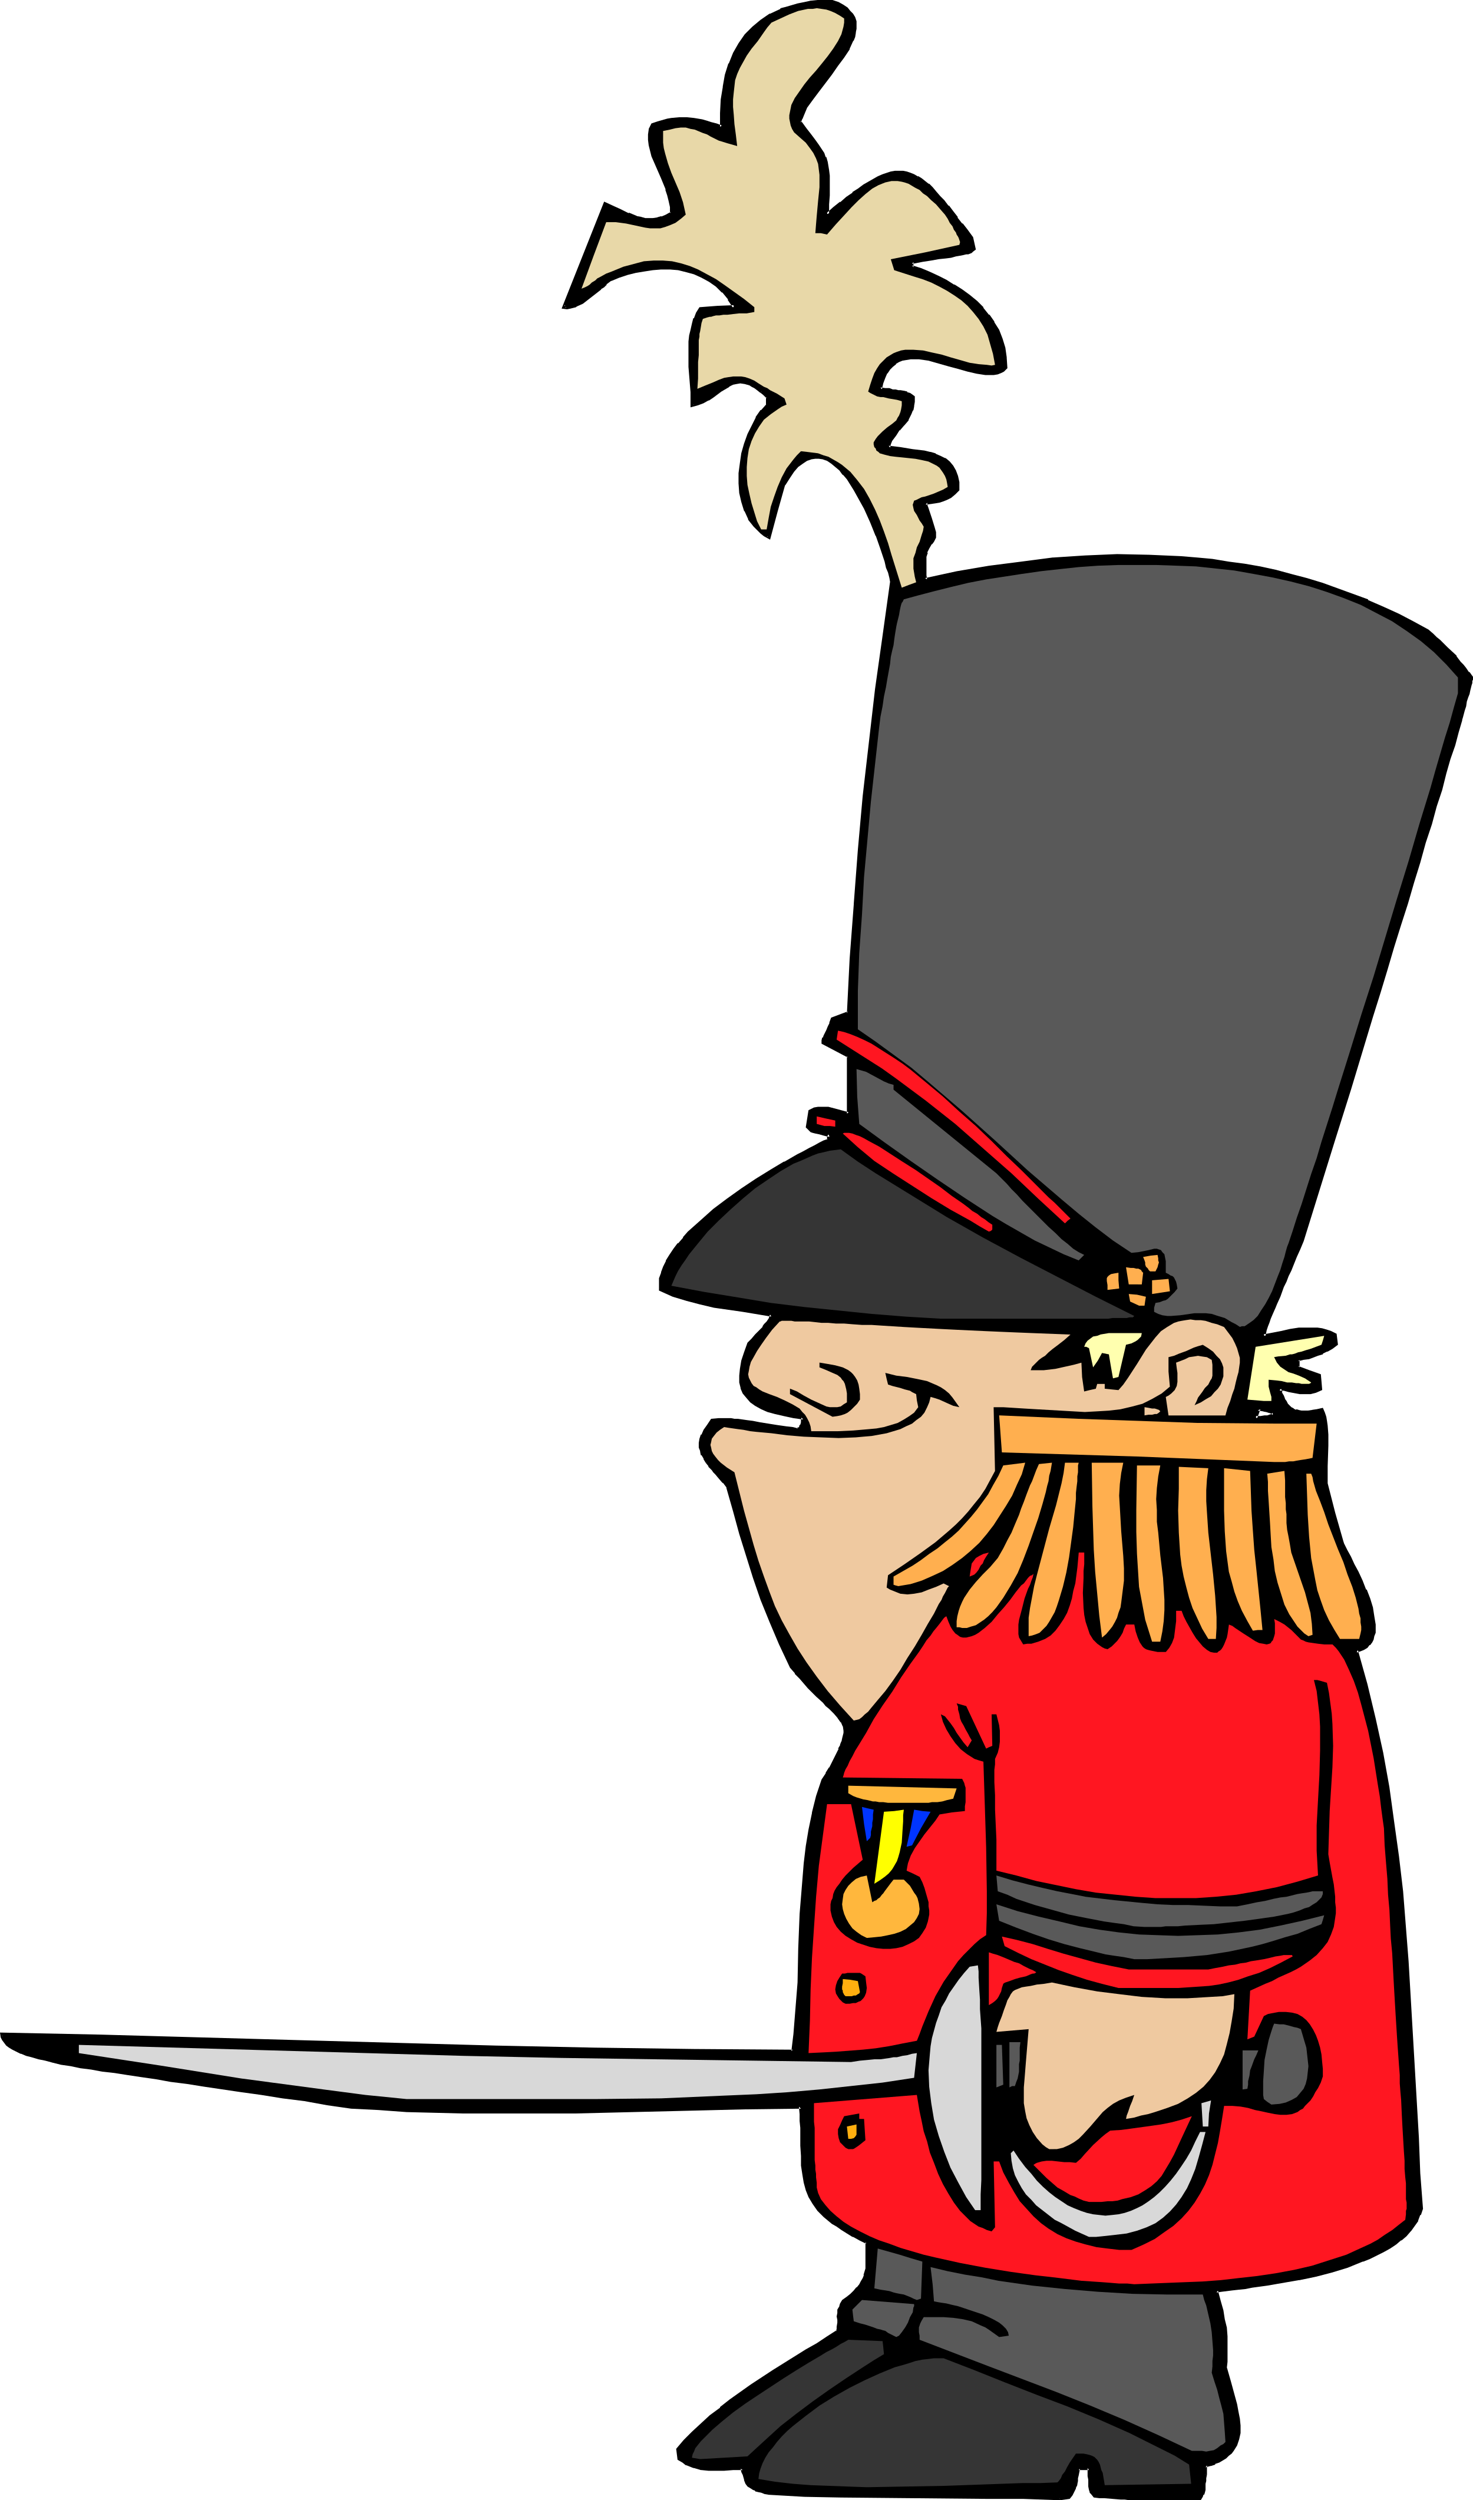
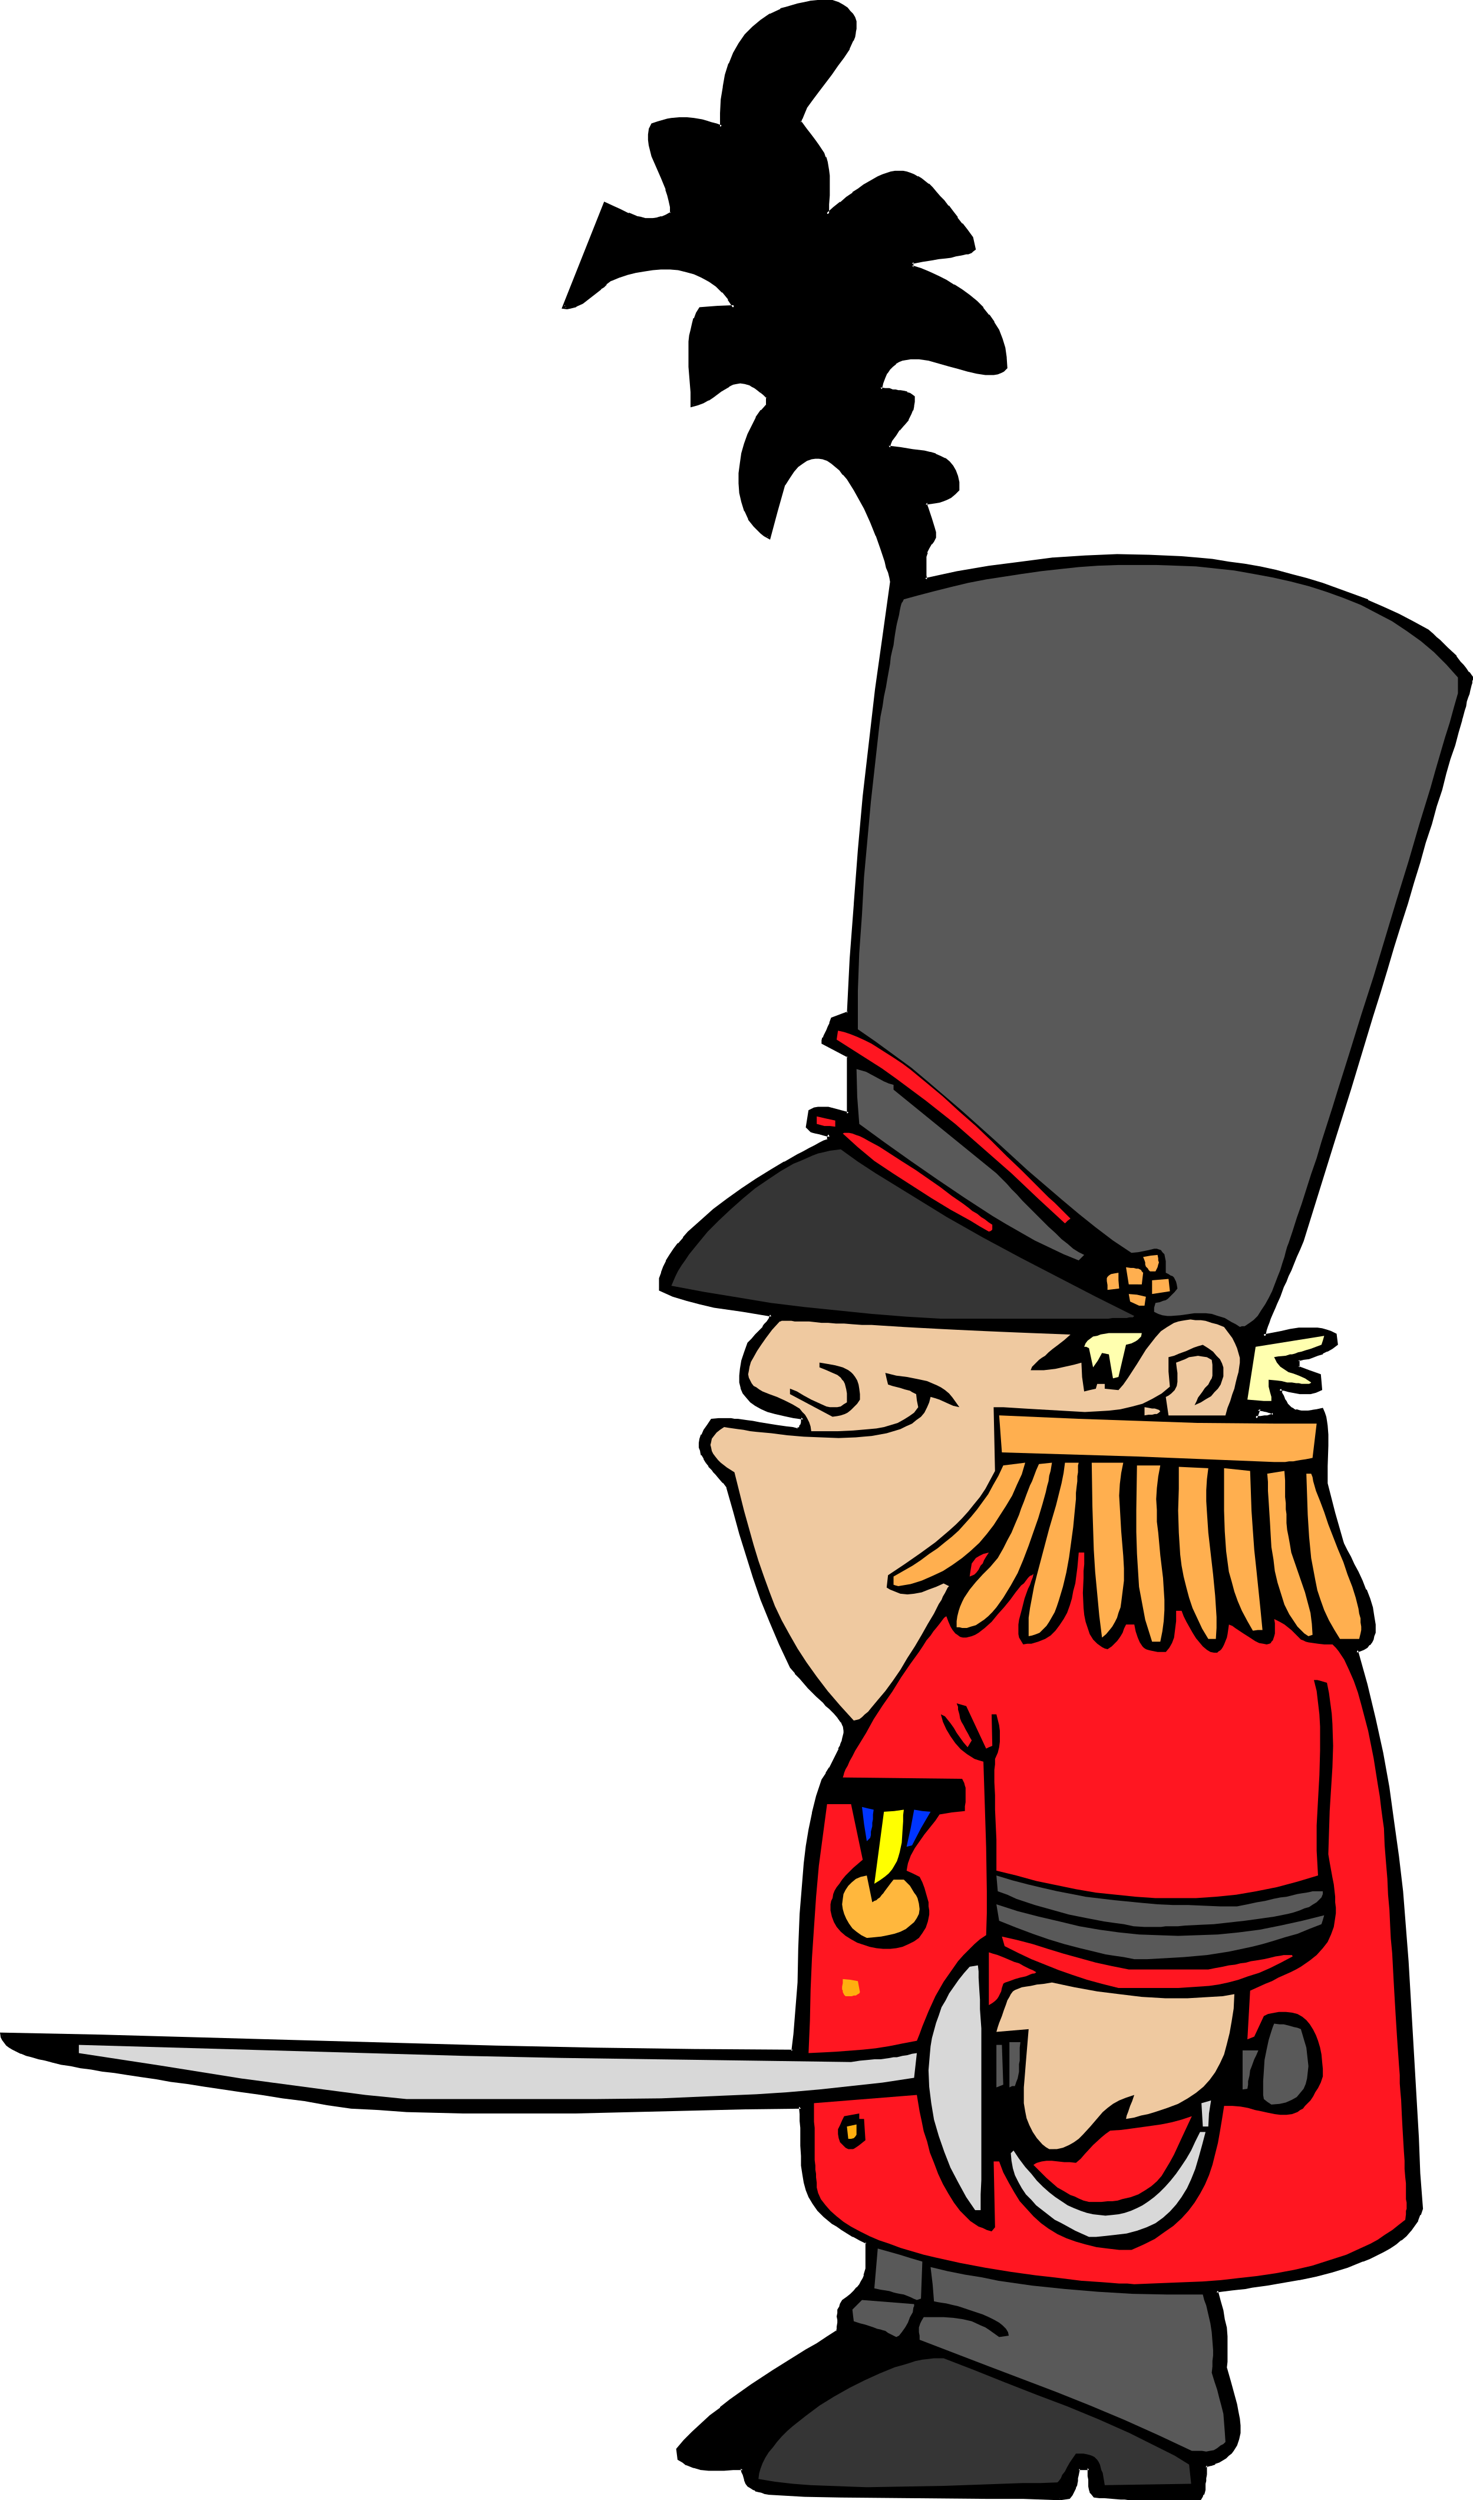
<svg xmlns="http://www.w3.org/2000/svg" xmlns:ns1="http://sodipodi.sourceforge.net/DTD/sodipodi-0.dtd" xmlns:ns2="http://www.inkscape.org/namespaces/inkscape" version="1.0" width="91.838mm" height="155.882mm" id="svg65" ns1:docname="Officer 6.wmf">
  <ns1:namedview id="namedview65" pagecolor="#ffffff" bordercolor="#000000" borderopacity="0.25" ns2:showpageshadow="2" ns2:pageopacity="0.0" ns2:pagecheckerboard="0" ns2:deskcolor="#d1d1d1" ns2:document-units="mm" />
  <defs id="defs1">
    <pattern id="WMFhbasepattern" patternUnits="userSpaceOnUse" width="6" height="6" x="0" y="0" />
  </defs>
  <path style="fill:#000000;fill-opacity:1;fill-rule:evenodd;stroke:none" d="m 295.88,334.17 1.131,-0.162 0.97,-0.162 h 0.808 0.485 l 0.323,-0.162 0.162,-0.162 0.485,-0.323 -0.485,-0.323 -0.485,-0.323 -0.323,-0.162 h -0.646 l -0.646,-0.162 -1.131,-0.323 z m -46.054,254.506 -8.726,-0.162 -8.565,-0.162 h -17.291 l -17.129,-0.323 -8.565,-0.162 -8.241,-0.323 -1.131,-0.323 -0.808,-0.162 -0.646,-0.323 -0.646,-0.162 -0.485,-0.162 -0.485,-0.323 -0.646,-0.485 -0.485,-0.646 -0.323,-0.808 -0.323,-0.97 -0.162,-0.808 -0.162,-0.808 -2.262,0.162 h -2.101 l -1.778,0.162 -1.939,-0.162 -1.616,-0.162 -1.778,-0.323 -1.616,-0.646 -0.97,-0.646 -0.97,-0.485 -0.162,-1.131 -0.162,-1.131 1.778,-1.939 1.939,-1.939 1.939,-1.939 2.262,-1.939 2.262,-1.778 2.424,-1.939 4.848,-3.555 5.171,-3.393 5.333,-3.232 2.424,-1.616 2.586,-1.454 2.424,-1.616 2.424,-1.293 v -0.646 l 0.162,-0.646 v -0.97 -0.808 -0.646 -0.646 l 0.162,-0.808 0.323,-0.97 0.323,-0.485 0.162,-0.646 1.131,-0.808 0.97,-0.808 0.808,-0.646 0.646,-0.808 0.646,-0.646 0.485,-0.808 0.323,-0.646 0.323,-0.808 0.323,-1.778 0.162,-1.778 v -2.101 l -0.162,-1.131 v -1.293 l -1.616,-0.808 -1.454,-0.808 -1.454,-0.808 -1.293,-0.646 -1.131,-0.808 -0.97,-0.808 -0.97,-0.646 -0.97,-0.808 -1.454,-1.454 -1.131,-1.454 -0.97,-1.616 -0.646,-1.616 -0.485,-1.778 -0.323,-1.778 -0.162,-2.101 -0.162,-2.262 v -2.424 -2.747 l -0.162,-1.454 v -1.616 l -0.162,-1.616 v -1.778 l -13.251,0.323 -13.251,0.323 -26.663,0.485 -13.412,0.162 -13.251,-0.162 h -6.464 l -6.625,-0.323 -6.625,-0.323 -6.464,-0.485 -5.656,-0.808 -5.333,-0.808 -5.171,-0.808 -4.848,-0.808 -4.848,-0.646 -4.363,-0.646 -4.363,-0.646 -4.04,-0.485 -3.717,-0.646 -3.717,-0.485 -3.393,-0.485 -3.232,-0.485 -3.07,-0.485 -2.909,-0.485 -2.586,-0.323 -2.424,-0.485 -2.424,-0.323 -2.101,-0.485 -1.939,-0.485 -1.939,-0.323 -1.616,-0.485 -1.454,-0.323 -1.293,-0.485 -1.293,-0.323 -0.97,-0.485 -0.808,-0.485 -0.808,-0.485 -0.646,-0.485 -0.485,-0.485 -0.323,-0.646 -0.323,-0.646 -0.162,-0.646 23.27,0.485 23.108,0.646 23.27,0.646 23.27,0.646 23.431,0.646 23.27,0.646 23.431,0.323 23.27,0.162 0.485,-4.201 0.485,-4.04 0.485,-8.08 0.323,-8.08 0.323,-8.08 0.485,-7.918 0.323,-4.04 0.485,-3.878 0.646,-4.04 0.808,-3.878 1.131,-3.878 1.131,-3.878 0.97,-1.454 0.808,-1.293 0.646,-1.293 0.646,-1.131 0.485,-1.131 0.485,-0.97 0.323,-0.97 0.323,-0.808 0.323,-0.646 v -0.808 l 0.162,-0.646 v -0.646 l -0.162,-0.97 -0.485,-1.131 -0.646,-0.97 -0.97,-1.131 -1.293,-1.131 -0.646,-0.646 -0.646,-0.646 -1.778,-1.616 -0.808,-0.97 -0.97,-0.97 -0.97,-0.97 -0.97,-1.293 -1.131,-1.131 -1.131,-1.454 -1.293,-2.747 -1.293,-2.585 -2.262,-5.333 -1.939,-5.171 -1.939,-5.171 -1.616,-5.171 -1.616,-5.171 -1.454,-5.333 -1.454,-5.656 -0.97,-1.131 -0.97,-0.97 -0.808,-1.131 -0.485,-0.485 -0.323,-0.485 -0.808,-0.808 -0.646,-0.808 -0.485,-0.97 -0.485,-0.808 -0.323,-0.808 -0.162,-0.97 v -0.808 l 0.162,-0.97 0.323,-0.97 0.485,-1.131 0.808,-1.131 0.808,-1.293 h 1.616 2.747 0.808 l 0.97,0.162 0.97,0.162 1.293,0.162 1.293,0.162 1.616,0.162 1.778,0.323 2.101,0.323 2.424,0.323 1.293,0.323 1.454,0.162 0.323,-0.323 0.162,-0.323 0.485,-0.323 0.162,-0.646 v -0.485 l 0.162,-0.646 -2.424,-0.485 -2.262,-0.323 -1.939,-0.485 -1.778,-0.646 -1.454,-0.646 -1.293,-0.646 -1.293,-0.808 -0.808,-0.97 -0.808,-0.97 -0.323,-1.293 -0.323,-1.293 -0.162,-1.454 0.162,-1.616 0.485,-1.778 0.646,-1.939 0.808,-2.101 0.808,-0.97 0.808,-0.97 0.646,-0.646 0.485,-0.646 0.485,-0.646 0.485,-0.485 0.323,-0.323 0.323,-0.323 0.323,-0.646 0.323,-0.485 0.162,-0.808 -6.787,-0.97 -6.625,-1.131 -3.393,-0.646 -3.232,-0.808 -3.07,-1.131 -3.07,-1.131 v -1.293 l 0.162,-1.293 0.323,-1.293 0.485,-1.454 0.646,-1.293 0.808,-1.454 0.97,-1.293 0.97,-1.293 1.131,-1.454 1.293,-1.293 2.747,-2.747 3.07,-2.585 3.232,-2.424 3.555,-2.424 3.393,-2.262 3.232,-2.101 3.393,-1.939 3.07,-1.778 1.293,-0.646 1.454,-0.808 1.293,-0.646 1.131,-0.485 0.97,-0.485 0.97,-0.485 0.162,-0.646 0.162,-0.646 -0.646,-0.162 -0.808,-0.162 -0.97,-0.162 -0.808,-0.162 -0.646,-0.162 -0.485,-0.323 -0.323,-0.162 -0.646,-0.646 0.646,-3.555 0.97,-0.485 1.131,-0.323 h 1.131 l 0.97,0.162 2.424,0.646 2.424,0.485 v -13.574 l -2.909,-1.616 -3.07,-1.616 0.162,-0.485 0.162,-0.485 0.162,-0.485 0.323,-0.646 0.323,-0.646 0.323,-0.808 0.485,-0.97 0.323,-1.131 3.717,-1.131 0.808,-12.927 0.808,-12.766 1.131,-12.766 1.131,-12.766 1.293,-12.604 1.616,-12.604 1.616,-12.604 1.939,-12.604 -0.323,-1.131 -0.323,-1.131 -0.323,-1.293 -0.485,-1.454 -0.97,-2.909 -1.131,-3.07 -1.293,-3.232 -1.454,-3.232 -1.454,-2.909 -0.808,-1.454 -0.97,-1.454 -0.808,-1.131 -0.97,-1.131 -0.97,-1.131 -0.808,-0.808 -0.97,-0.808 -1.131,-0.646 -0.97,-0.323 -0.97,-0.323 h -1.131 l -0.97,0.162 -0.97,0.485 -1.131,0.646 -0.97,0.808 -1.131,1.131 -1.131,1.454 -0.97,1.778 -1.778,6.302 -1.616,6.302 -0.97,-0.646 -0.97,-0.646 -0.808,-0.646 -0.646,-0.808 -0.646,-0.808 -0.485,-0.97 -0.97,-1.939 -0.646,-1.939 -0.485,-2.262 -0.162,-2.262 v -2.262 l 0.162,-2.262 0.485,-2.424 0.646,-2.262 0.646,-2.101 0.97,-1.939 0.97,-1.939 1.293,-1.778 1.131,-1.454 v -1.778 l -0.808,-0.808 -0.646,-0.646 -0.808,-0.485 -0.646,-0.485 -0.485,-0.485 -0.646,-0.162 -1.293,-0.485 -0.97,-0.162 -0.97,0.162 -0.97,0.323 -0.97,0.485 -1.778,1.131 -1.939,1.454 -1.131,0.646 -1.131,0.485 -1.131,0.646 -1.454,0.162 v -2.909 l -0.323,-5.979 -0.162,-3.07 0.162,-2.909 0.162,-1.293 0.162,-1.454 0.323,-1.293 0.485,-1.293 0.485,-1.293 0.646,-1.131 4.04,-0.162 4.04,-0.162 -1.131,-1.939 -1.454,-1.778 -1.454,-1.454 -1.778,-1.131 -1.616,-1.131 -1.939,-0.808 -1.939,-0.485 -1.939,-0.323 -1.939,-0.162 h -2.101 -1.939 l -2.101,0.323 -2.101,0.485 -1.939,0.485 -1.939,0.646 -1.939,0.646 -1.131,0.97 -0.646,0.646 -0.646,0.485 -1.293,1.131 -1.454,1.131 -1.454,0.97 -1.454,0.808 -0.808,0.162 -0.646,0.323 h -0.646 -0.646 l 9.534,-24.4 1.778,0.808 1.778,0.808 1.939,0.97 1.778,0.808 1.131,0.162 0.97,0.162 0.97,0.162 h 1.131 l 0.97,-0.162 0.97,-0.323 1.131,-0.485 1.131,-0.646 v -1.454 l -0.162,-1.454 -0.323,-1.454 -0.485,-1.293 -1.131,-2.747 -1.131,-2.585 -0.97,-2.585 -0.485,-1.293 -0.323,-1.131 -0.162,-1.293 0.162,-1.293 0.162,-1.131 0.485,-1.293 1.293,-0.323 1.131,-0.323 0.97,-0.162 0.97,-0.162 1.778,-0.323 h 1.778 l 1.778,0.162 1.778,0.485 1.131,0.323 1.131,0.323 1.131,0.323 1.293,0.323 v -3.232 l 0.323,-3.07 0.323,-3.07 0.646,-2.747 0.808,-2.747 0.97,-2.424 1.293,-2.101 1.454,-2.101 1.778,-1.778 1.778,-1.616 2.262,-1.454 2.424,-1.131 1.293,-0.485 2.747,-0.808 1.454,-0.323 1.616,-0.162 1.616,-0.162 1.616,-0.162 h 1.778 l 1.293,0.646 1.131,0.485 0.808,0.646 0.808,0.646 0.485,0.808 0.485,0.646 0.162,0.808 0.162,0.808 v 0.97 l -0.162,0.808 -0.323,0.97 -0.323,0.97 -0.97,1.778 -1.131,2.101 -1.454,1.939 -1.454,1.939 -3.07,4.04 -1.454,2.101 -1.293,1.778 -0.808,1.778 -0.485,0.808 -0.162,0.97 1.293,1.616 1.131,1.454 0.97,1.293 0.808,1.131 0.646,1.131 0.646,0.808 0.323,0.97 0.323,0.97 0.323,0.97 v 1.131 l 0.162,1.131 v 1.454 1.454 1.778 2.101 l -0.162,2.424 1.778,-1.454 1.454,-1.293 1.454,-1.131 1.454,-1.131 1.293,-0.808 1.293,-0.97 1.293,-0.646 0.97,-0.646 1.131,-0.646 1.131,-0.485 0.97,-0.323 0.97,-0.162 0.97,-0.162 0.808,-0.162 0.808,0.162 0.97,0.162 0.808,0.162 0.808,0.323 0.808,0.485 0.808,0.485 0.808,0.646 0.97,0.646 0.808,0.808 0.97,0.97 0.808,0.97 0.97,1.131 0.97,1.131 1.131,1.454 0.97,1.293 1.293,1.454 1.131,1.616 1.293,1.616 0.485,2.585 -0.323,0.323 -0.485,0.323 -0.646,0.162 -0.485,0.162 -0.646,0.162 -0.646,0.162 -0.97,0.162 -1.131,0.162 -1.293,0.162 -1.616,0.323 -1.939,0.323 -1.939,0.323 -2.424,0.323 v 1.293 l 1.939,0.646 1.939,0.646 2.101,0.97 1.939,0.97 1.778,1.131 1.939,1.131 1.778,1.293 1.616,1.454 1.454,1.454 1.454,1.616 1.131,1.778 1.131,1.778 0.808,2.101 0.485,2.101 0.485,2.262 0.162,2.262 -0.646,0.646 -0.808,0.323 -0.646,0.323 h -0.808 l -0.97,0.162 h -0.97 l -1.939,-0.323 -2.101,-0.485 -2.262,-0.808 -2.424,-0.646 -2.262,-0.646 -2.424,-0.646 -2.101,-0.162 -1.131,-0.162 h -1.131 l -0.97,0.162 -0.808,0.162 -0.97,0.485 -0.808,0.485 -0.808,0.646 -0.646,0.646 -0.646,0.97 -0.646,1.131 -0.323,1.293 -0.485,1.454 1.131,0.162 0.97,0.162 0.808,0.162 0.808,0.162 h 0.646 l 0.485,0.162 0.808,0.162 0.646,0.162 0.646,0.162 0.323,0.323 0.646,0.323 -0.162,1.131 v 0.97 l -0.323,0.97 -0.323,0.808 -0.808,1.293 -0.808,1.293 -1.131,1.131 -0.97,1.131 -0.808,1.454 -0.323,0.808 -0.323,0.808 2.909,0.485 2.909,0.323 2.747,0.485 1.293,0.323 1.293,0.323 1.131,0.485 0.97,0.485 0.97,0.808 0.808,0.808 0.646,1.131 0.485,1.131 0.323,1.616 v 1.616 l -0.97,0.808 -0.808,0.808 -0.97,0.485 -0.808,0.323 -0.808,0.162 -0.97,0.162 -1.131,0.162 -1.293,0.162 0.162,0.97 0.323,0.97 0.646,1.939 0.808,2.101 0.162,0.97 v 1.293 l -0.323,0.646 -0.485,0.646 -0.646,1.131 -0.485,0.97 -0.162,0.97 -0.162,0.97 v 1.939 l 0.162,0.808 v 0.808 0.97 l 7.595,-1.454 7.433,-1.293 7.595,-1.131 7.595,-0.808 7.433,-0.485 7.595,-0.323 h 7.595 l 3.717,0.162 3.717,0.323 3.717,0.162 3.717,0.485 3.717,0.485 3.717,0.646 3.717,0.646 3.717,0.808 3.717,0.808 3.555,0.97 3.717,1.293 3.555,1.131 3.555,1.293 3.555,1.454 3.717,1.616 3.393,1.616 3.555,1.939 3.555,1.778 0.97,0.97 0.808,0.808 0.808,0.646 0.646,0.646 1.293,0.97 1.939,2.101 0.97,1.293 0.646,0.646 0.646,0.808 0.646,0.97 0.97,1.131 v 0.162 l -0.162,0.162 v 0.323 l -0.162,0.485 -0.162,0.485 -0.162,0.646 -0.162,0.808 -0.162,0.646 -0.323,0.97 -0.162,0.808 -0.323,1.131 -0.323,1.131 -0.646,2.424 -0.808,2.747 -0.808,2.909 -0.97,3.232 -0.97,3.555 -1.131,3.717 -1.131,3.878 -1.293,4.201 -1.293,4.525 -1.454,4.525 -1.293,4.686 -1.616,5.009 -1.454,5.009 -1.616,5.333 -1.616,5.333 -1.616,5.494 -1.778,5.494 -1.778,5.656 -3.555,11.635 -3.555,11.796 -7.595,23.754 -0.808,1.939 -0.646,1.778 -0.808,1.616 -0.485,1.616 -0.646,1.293 -0.646,1.293 -0.485,1.293 -0.97,2.262 -0.808,1.778 -0.162,0.808 -0.646,1.454 -0.485,1.131 -0.323,0.97 -0.323,0.808 -0.323,0.646 -0.162,0.485 -0.162,0.646 v 0.646 l 4.04,-0.808 2.101,-0.323 2.101,-0.323 2.101,-0.162 2.262,0.162 0.97,0.162 1.131,0.162 0.97,0.485 1.131,0.323 0.162,1.131 0.162,1.131 -1.293,0.808 -1.131,0.646 -0.97,0.485 -1.131,0.485 -2.101,0.646 -1.131,0.323 -1.293,0.323 v 1.778 l 2.424,0.97 2.586,0.97 v 1.616 l 0.323,1.454 -1.131,0.485 -1.293,0.323 -1.293,0.162 -1.293,-0.162 -2.586,-0.485 -1.131,-0.162 -0.97,-0.162 0.162,0.97 0.323,0.808 0.323,0.808 0.485,0.646 0.323,0.485 0.485,0.485 0.485,0.485 0.485,0.323 0.646,0.323 0.646,0.162 0.646,0.162 h 1.778 l 0.97,-0.162 0.97,-0.323 1.131,-0.162 0.485,0.808 0.162,0.808 0.162,1.131 0.162,0.97 0.323,2.262 v 2.424 l -0.162,4.848 v 1.131 1.131 l -0.162,1.939 1.939,6.787 1.778,6.948 0.323,0.485 0.162,0.323 0.323,0.646 0.323,0.646 0.808,1.454 0.808,1.778 0.97,1.778 0.97,2.101 0.808,2.101 0.808,2.101 0.646,2.101 0.485,2.101 0.162,1.778 v 0.97 0.808 l -0.162,0.808 -0.162,0.808 -0.485,0.646 -0.485,0.646 -0.485,0.485 -0.646,0.323 -0.808,0.485 -0.808,0.162 2.262,7.918 1.939,8.241 1.616,7.918 1.454,8.241 1.293,8.08 0.97,8.241 0.97,8.08 0.808,8.241 0.646,8.241 0.485,8.241 0.97,16.644 0.808,16.644 0.485,8.403 0.485,8.403 -0.485,1.293 -0.485,1.293 -0.808,1.293 -0.808,1.131 -1.131,1.131 -1.131,0.97 -1.293,0.97 -1.293,0.97 -1.454,0.808 -1.616,0.808 -1.616,0.808 -1.616,0.646 -3.555,1.293 -3.878,1.131 -3.717,0.97 -3.878,0.808 -3.717,0.808 -3.717,0.646 -3.555,0.485 -1.616,0.162 -1.616,0.162 -1.454,0.323 -1.293,0.162 -1.454,0.162 -1.131,0.162 0.646,2.424 0.646,2.101 0.485,2.101 0.323,1.939 0.162,2.101 0.162,2.262 v 2.424 l -0.162,1.293 v 1.293 l 0.808,3.555 1.131,3.555 0.485,1.778 0.323,1.616 0.323,1.778 v 1.616 1.454 l -0.162,1.454 -0.646,1.454 -0.646,1.293 -0.485,0.485 -0.646,0.646 -0.646,0.485 -0.646,0.485 -0.808,0.485 -0.97,0.323 -0.97,0.485 -1.131,0.162 -0.162,1.131 v 0.97 0.808 l -0.162,0.808 v 0.646 0.485 l -0.162,0.808 -0.162,0.646 -0.162,0.485 -0.162,0.485 -0.323,0.485 h -12.443 -1.616 -2.586 -1.131 -0.97 l -1.939,-0.162 -1.939,-0.162 h -1.131 l -1.131,-0.162 -0.485,-0.646 -0.162,-0.323 -0.162,-0.646 -0.162,-0.646 -0.162,-1.131 v -0.646 -0.646 l -0.162,-0.97 v -0.97 h -2.424 l -0.162,0.97 -0.162,0.646 -0.162,0.808 -0.162,0.485 -0.162,0.97 -0.162,0.808 -0.485,0.97 -0.323,0.646 -0.485,0.646 z" id="path1" />
  <path style="fill:#000000;fill-opacity:1;fill-rule:evenodd;stroke:none" d="m 295.395,334.655 1.778,-0.162 0.97,-0.162 h 0.646 l 0.485,-0.162 0.323,-0.162 h 0.162 l 0.323,-0.162 0.808,-0.646 -0.808,-0.808 -0.646,-0.162 v 0 l -0.485,-0.162 v 0 l -0.485,-0.162 v 0 l -0.808,-0.162 -1.293,-0.323 -0.97,3.232 0.808,-0.323 0.808,-2.262 -0.646,0.323 1.131,0.162 0.646,0.162 h 0.162 l 0.485,0.162 v 0 l 0.485,0.162 -0.162,-0.162 0.485,0.323 v -0.162 l 0.323,0.485 v -0.646 l -0.323,0.323 v 0 l -0.162,0.162 v -0.162 l -0.323,0.162 v 0 l -0.485,0.162 h -0.646 l -0.97,0.162 h -1.293 l 0.485,0.646 z" id="path2" />
-   <path style="fill:#000000;fill-opacity:1;fill-rule:evenodd;stroke:none" d="m 249.664,588.353 h 0.162 l -8.726,-0.323 h -8.565 l -17.291,-0.162 -17.129,-0.162 -8.565,-0.323 -8.241,-0.323 v 0 l -0.97,-0.162 -0.808,-0.323 -0.808,-0.162 -0.485,-0.162 v 0 l -0.485,-0.162 -0.485,-0.323 h 0.162 l -0.646,-0.485 v 0.162 l -0.485,-0.646 v 0 l -0.323,-0.808 0.162,0.162 -0.323,-1.131 -0.323,-0.646 v 0 l -0.162,-1.131 h -2.586 l -2.101,0.162 h -1.778 -1.939 0.162 l -1.778,-0.162 h 0.162 l -1.778,-0.485 v 0.162 l -1.616,-0.808 v 0 l -0.808,-0.485 -0.97,-0.485 0.162,0.162 -0.162,-0.97 -0.162,-1.131 -0.162,0.323 1.778,-1.939 1.778,-1.939 2.101,-1.939 2.101,-1.939 v 0 l 2.262,-1.939 v 0.162 l 2.424,-1.939 5.009,-3.555 5.171,-3.393 5.171,-3.232 2.586,-1.616 2.424,-1.454 2.586,-1.454 2.424,-1.616 0.162,-0.808 v -0.646 0 l 0.162,-0.97 v -0.808 l -0.162,-0.646 v 0 l 0.162,-0.646 v -0.808 0.162 l 0.485,-0.97 h -0.162 l 0.323,-0.485 0.162,-0.646 v 0.162 l 1.131,-0.808 v 0 l 0.808,-0.808 h 0.162 l 0.808,-0.646 0.646,-0.808 v 0 l 0.646,-0.808 v 0 l 0.485,-0.646 v -0.162 l 0.323,-0.646 0.323,-0.97 0.485,-1.778 v 0 -1.778 -2.101 -1.131 -1.454 l -1.939,-0.97 -1.454,-0.808 v 0 l -1.293,-0.808 -1.293,-0.646 -1.293,-0.808 -0.97,-0.808 -0.97,-0.646 v 0 l -0.808,-0.808 -1.454,-1.454 v 0.162 l -1.131,-1.616 v 0.162 l -0.97,-1.616 -0.646,-1.616 h 0.162 l -0.485,-1.616 v 0 l -0.323,-1.939 -0.323,-2.101 v 0.162 -2.262 l -0.162,-2.424 v -2.747 -1.454 l -0.162,-1.616 v -1.616 l -0.162,-2.101 -13.574,0.162 -13.251,0.323 -26.663,0.646 h -13.412 -13.251 l -6.464,-0.162 -6.625,-0.162 -6.625,-0.485 -6.464,-0.323 h 0.162 l -5.656,-0.808 -5.494,-0.97 -5.009,-0.646 -5.009,-0.808 -4.686,-0.646 -4.525,-0.646 -4.201,-0.646 -4.04,-0.646 -3.878,-0.485 -3.555,-0.646 -3.555,-0.485 -3.232,-0.485 -3.07,-0.485 -2.747,-0.323 -2.747,-0.485 -2.424,-0.323 -2.424,-0.485 -2.101,-0.485 -1.939,-0.323 v 0 l -1.778,-0.485 -1.616,-0.323 -1.454,-0.485 -1.293,-0.323 -1.293,-0.485 v 0 l -0.97,-0.323 -0.808,-0.485 v 0 l -0.808,-0.485 v 0 l -0.646,-0.485 h 0.162 l -0.646,-0.485 h 0.162 l -0.323,-0.485 v 0 l -0.323,-0.646 v 0.162 -0.646 l -0.485,0.485 23.27,0.485 46.378,1.293 23.27,0.646 23.431,0.646 23.27,0.485 23.431,0.323 23.593,0.162 0.646,-4.525 0.323,-4.04 v 0 l 0.646,-8.08 0.323,-8.08 0.162,-8.08 0.646,-7.918 v 0 l 0.323,-3.878 0.485,-4.04 0.646,-3.878 0.808,-4.04 v 0.162 l 0.97,-3.878 1.293,-3.878 h -0.162 l 0.97,-1.454 v 0 l 0.808,-1.293 v 0 l 0.646,-1.293 0.646,-1.131 0.485,-1.131 0.485,-0.97 h 0.162 l 0.323,-0.97 h -0.162 l 0.323,-0.808 h 0.162 l 0.162,-0.808 v 0 l 0.162,-0.646 0.162,-0.646 v -0.808 l -0.162,-1.131 -0.646,-1.131 -0.646,-1.131 h -0.162 l -0.808,-1.131 -1.293,-1.131 -0.646,-0.646 -0.646,-0.646 -1.778,-1.616 -0.808,-0.97 -0.97,-0.97 -0.97,-0.97 -0.97,-1.131 -1.131,-1.293 v 0 l -1.131,-1.293 v 0 l -1.293,-2.747 -1.293,-2.585 -2.262,-5.333 h 0.162 l -2.101,-5.171 v 0 l -1.778,-5.009 -1.616,-5.171 -1.616,-5.332 -1.454,-5.333 -1.616,-5.656 -0.97,-1.131 v -0.162 l -0.97,-0.97 v 0 l -0.808,-0.97 v -0.162 l -0.485,-0.485 v 0.162 l -0.323,-0.485 v 0 l -0.808,-0.97 v 0.162 l -0.646,-0.97 v 0 l -0.646,0.485 v 0 l 0.646,0.808 v 0.162 l 0.808,0.808 v 0 l 0.323,0.485 v 0 l 0.485,0.485 v 0 l 0.808,0.97 v 0 l 0.97,1.131 v -0.162 l 0.97,1.293 -0.162,-0.162 1.616,5.656 1.454,5.333 1.616,5.171 1.616,5.171 1.778,5.171 v 0 l 2.101,5.171 v 0 l 2.262,5.333 1.293,2.747 1.293,2.747 1.131,1.293 v 0.162 l 1.131,1.131 0.97,1.131 0.97,1.131 0.97,0.97 0.97,0.97 1.616,1.454 0.646,0.808 0.808,0.646 1.131,1.131 0.97,1.131 -0.162,-0.162 0.808,1.131 v -0.162 l 0.485,1.131 v -0.162 l 0.162,1.131 v -0.162 0.646 0 l -0.162,0.646 -0.162,0.646 v 0 l -0.162,0.808 v -0.162 l -0.323,0.808 v 0.162 l -0.485,0.808 h 0.162 l -0.485,0.97 -0.485,0.97 -0.646,1.293 -0.646,1.293 v -0.162 l -0.808,1.293 v 0.162 l -0.97,1.454 -1.293,3.878 -0.97,3.878 v 0.162 l -0.808,3.878 -0.646,3.878 -0.485,4.04 -0.323,4.04 v 0 l -0.646,7.918 -0.323,8.08 -0.162,8.08 -0.646,8.08 v 0 l -0.323,4.04 -0.485,4.04 0.323,-0.323 -23.27,-0.162 -23.431,-0.323 -23.27,-0.485 L 93.402,481.38 70.132,480.734 23.754,479.441 0,478.956 l 0.162,1.131 0.323,0.646 v 0 l 0.485,0.646 0.485,0.646 v 0 l 0.646,0.485 v 0 l 0.808,0.485 v 0 l 0.97,0.485 0.97,0.485 h 0.162 l 1.131,0.485 1.293,0.323 1.616,0.485 1.616,0.323 1.778,0.485 v 0 l 1.939,0.485 2.262,0.323 2.262,0.485 2.586,0.323 2.586,0.485 2.909,0.323 3.07,0.485 3.232,0.485 3.393,0.485 3.555,0.646 3.878,0.485 4.04,0.646 4.363,0.646 4.363,0.646 4.686,0.646 5.009,0.808 5.171,0.646 5.333,0.97 5.656,0.808 v 0 l 6.464,0.323 6.625,0.485 6.625,0.162 6.464,0.162 h 13.251 13.412 l 26.663,-0.646 13.251,-0.323 13.251,-0.162 -0.485,-0.485 0.162,1.778 v 1.616 l 0.162,1.616 v 1.454 2.747 l 0.162,2.424 v 2.262 0 l 0.323,2.101 0.323,1.939 v 0 l 0.485,1.778 v 0 l 0.646,1.616 0.97,1.616 v 0 l 1.131,1.616 v 0 l 1.454,1.454 0.97,0.808 v 0 l 0.97,0.808 1.131,0.646 1.131,0.808 1.293,0.808 1.293,0.808 h 0.162 l 1.454,0.808 1.616,0.808 -0.162,-0.485 v 1.293 1.131 2.101 1.778 0 l -0.485,1.616 0.162,-0.162 -0.323,0.808 -0.485,0.808 v 0 l -0.323,0.646 v 0 l -0.646,0.808 v -0.162 l -0.646,0.808 -0.808,0.808 v 0 l -0.808,0.646 v 0 l -1.131,0.808 -0.485,0.808 -0.162,0.485 v 0.162 l -0.485,0.808 v 0.808 l -0.162,0.808 v 0 l 0.162,0.808 v -0.162 0.808 l -0.162,0.97 v 0 0.485 l -0.162,0.646 0.162,-0.323 -2.262,1.454 -2.424,1.616 -2.586,1.454 -2.586,1.616 -5.171,3.232 -5.171,3.393 -5.009,3.555 -2.262,1.778 v 0.162 l -2.424,1.778 v 0 l -2.101,1.939 -2.101,1.939 -1.939,1.939 -1.778,2.101 0.162,1.293 0.162,1.293 1.131,0.646 0.808,0.646 h 0.162 l 1.616,0.646 h 0.162 l 1.616,0.485 h 0.162 l 1.616,0.162 v 0 h 1.939 1.778 l 2.101,-0.162 h 2.262 l -0.485,-0.323 0.162,0.808 v 0 l 0.323,0.646 0.323,1.131 v 0.162 l 0.323,0.808 0.485,0.646 0.808,0.485 v 0 l 0.485,0.323 0.485,0.162 v 0.162 l 0.646,0.162 0.808,0.162 0.808,0.323 0.97,0.162 8.403,0.485 8.565,0.162 17.129,0.162 17.291,0.162 h 8.565 l 8.726,0.323 v 0 z" id="path3" />
+   <path style="fill:#000000;fill-opacity:1;fill-rule:evenodd;stroke:none" d="m 249.664,588.353 h 0.162 l -8.726,-0.323 h -8.565 l -17.291,-0.162 -17.129,-0.162 -8.565,-0.323 -8.241,-0.323 v 0 l -0.97,-0.162 -0.808,-0.323 -0.808,-0.162 -0.485,-0.162 v 0 l -0.485,-0.162 -0.485,-0.323 h 0.162 l -0.646,-0.485 v 0.162 l -0.485,-0.646 v 0 l -0.323,-0.808 0.162,0.162 -0.323,-1.131 -0.323,-0.646 v 0 l -0.162,-1.131 h -2.586 l -2.101,0.162 h -1.778 -1.939 0.162 l -1.778,-0.162 h 0.162 l -1.778,-0.485 v 0.162 l -1.616,-0.808 v 0 l -0.808,-0.485 -0.97,-0.485 0.162,0.162 -0.162,-0.97 -0.162,-1.131 -0.162,0.323 1.778,-1.939 1.778,-1.939 2.101,-1.939 2.101,-1.939 v 0 l 2.262,-1.939 v 0.162 l 2.424,-1.939 5.009,-3.555 5.171,-3.393 5.171,-3.232 2.586,-1.616 2.424,-1.454 2.586,-1.454 2.424,-1.616 0.162,-0.808 v -0.646 0 l 0.162,-0.97 v -0.808 l -0.162,-0.646 v 0 l 0.162,-0.646 v -0.808 0.162 l 0.485,-0.97 h -0.162 l 0.323,-0.485 0.162,-0.646 v 0.162 l 1.131,-0.808 v 0 l 0.808,-0.808 h 0.162 l 0.808,-0.646 0.646,-0.808 v 0 l 0.646,-0.808 v 0 l 0.485,-0.646 v -0.162 l 0.323,-0.646 0.323,-0.97 0.485,-1.778 v 0 -1.778 -2.101 -1.131 -1.454 l -1.939,-0.97 -1.454,-0.808 l -1.293,-0.808 -1.293,-0.646 -1.293,-0.808 -0.97,-0.808 -0.97,-0.646 v 0 l -0.808,-0.808 -1.454,-1.454 v 0.162 l -1.131,-1.616 v 0.162 l -0.97,-1.616 -0.646,-1.616 h 0.162 l -0.485,-1.616 v 0 l -0.323,-1.939 -0.323,-2.101 v 0.162 -2.262 l -0.162,-2.424 v -2.747 -1.454 l -0.162,-1.616 v -1.616 l -0.162,-2.101 -13.574,0.162 -13.251,0.323 -26.663,0.646 h -13.412 -13.251 l -6.464,-0.162 -6.625,-0.162 -6.625,-0.485 -6.464,-0.323 h 0.162 l -5.656,-0.808 -5.494,-0.97 -5.009,-0.646 -5.009,-0.808 -4.686,-0.646 -4.525,-0.646 -4.201,-0.646 -4.04,-0.646 -3.878,-0.485 -3.555,-0.646 -3.555,-0.485 -3.232,-0.485 -3.07,-0.485 -2.747,-0.323 -2.747,-0.485 -2.424,-0.323 -2.424,-0.485 -2.101,-0.485 -1.939,-0.323 v 0 l -1.778,-0.485 -1.616,-0.323 -1.454,-0.485 -1.293,-0.323 -1.293,-0.485 v 0 l -0.97,-0.323 -0.808,-0.485 v 0 l -0.808,-0.485 v 0 l -0.646,-0.485 h 0.162 l -0.646,-0.485 h 0.162 l -0.323,-0.485 v 0 l -0.323,-0.646 v 0.162 -0.646 l -0.485,0.485 23.27,0.485 46.378,1.293 23.27,0.646 23.431,0.646 23.27,0.485 23.431,0.323 23.593,0.162 0.646,-4.525 0.323,-4.04 v 0 l 0.646,-8.08 0.323,-8.08 0.162,-8.08 0.646,-7.918 v 0 l 0.323,-3.878 0.485,-4.04 0.646,-3.878 0.808,-4.04 v 0.162 l 0.97,-3.878 1.293,-3.878 h -0.162 l 0.97,-1.454 v 0 l 0.808,-1.293 v 0 l 0.646,-1.293 0.646,-1.131 0.485,-1.131 0.485,-0.97 h 0.162 l 0.323,-0.97 h -0.162 l 0.323,-0.808 h 0.162 l 0.162,-0.808 v 0 l 0.162,-0.646 0.162,-0.646 v -0.808 l -0.162,-1.131 -0.646,-1.131 -0.646,-1.131 h -0.162 l -0.808,-1.131 -1.293,-1.131 -0.646,-0.646 -0.646,-0.646 -1.778,-1.616 -0.808,-0.97 -0.97,-0.97 -0.97,-0.97 -0.97,-1.131 -1.131,-1.293 v 0 l -1.131,-1.293 v 0 l -1.293,-2.747 -1.293,-2.585 -2.262,-5.333 h 0.162 l -2.101,-5.171 v 0 l -1.778,-5.009 -1.616,-5.171 -1.616,-5.332 -1.454,-5.333 -1.616,-5.656 -0.97,-1.131 v -0.162 l -0.97,-0.97 v 0 l -0.808,-0.97 v -0.162 l -0.485,-0.485 v 0.162 l -0.323,-0.485 v 0 l -0.808,-0.97 v 0.162 l -0.646,-0.97 v 0 l -0.646,0.485 v 0 l 0.646,0.808 v 0.162 l 0.808,0.808 v 0 l 0.323,0.485 v 0 l 0.485,0.485 v 0 l 0.808,0.97 v 0 l 0.97,1.131 v -0.162 l 0.97,1.293 -0.162,-0.162 1.616,5.656 1.454,5.333 1.616,5.171 1.616,5.171 1.778,5.171 v 0 l 2.101,5.171 v 0 l 2.262,5.333 1.293,2.747 1.293,2.747 1.131,1.293 v 0.162 l 1.131,1.131 0.97,1.131 0.97,1.131 0.97,0.97 0.97,0.97 1.616,1.454 0.646,0.808 0.808,0.646 1.131,1.131 0.97,1.131 -0.162,-0.162 0.808,1.131 v -0.162 l 0.485,1.131 v -0.162 l 0.162,1.131 v -0.162 0.646 0 l -0.162,0.646 -0.162,0.646 v 0 l -0.162,0.808 v -0.162 l -0.323,0.808 v 0.162 l -0.485,0.808 h 0.162 l -0.485,0.97 -0.485,0.97 -0.646,1.293 -0.646,1.293 v -0.162 l -0.808,1.293 v 0.162 l -0.97,1.454 -1.293,3.878 -0.97,3.878 v 0.162 l -0.808,3.878 -0.646,3.878 -0.485,4.04 -0.323,4.04 v 0 l -0.646,7.918 -0.323,8.08 -0.162,8.08 -0.646,8.08 v 0 l -0.323,4.04 -0.485,4.04 0.323,-0.323 -23.27,-0.162 -23.431,-0.323 -23.27,-0.485 L 93.402,481.38 70.132,480.734 23.754,479.441 0,478.956 l 0.162,1.131 0.323,0.646 v 0 l 0.485,0.646 0.485,0.646 v 0 l 0.646,0.485 v 0 l 0.808,0.485 v 0 l 0.97,0.485 0.97,0.485 h 0.162 l 1.131,0.485 1.293,0.323 1.616,0.485 1.616,0.323 1.778,0.485 v 0 l 1.939,0.485 2.262,0.323 2.262,0.485 2.586,0.323 2.586,0.485 2.909,0.323 3.07,0.485 3.232,0.485 3.393,0.485 3.555,0.646 3.878,0.485 4.04,0.646 4.363,0.646 4.363,0.646 4.686,0.646 5.009,0.808 5.171,0.646 5.333,0.97 5.656,0.808 v 0 l 6.464,0.323 6.625,0.485 6.625,0.162 6.464,0.162 h 13.251 13.412 l 26.663,-0.646 13.251,-0.323 13.251,-0.162 -0.485,-0.485 0.162,1.778 v 1.616 l 0.162,1.616 v 1.454 2.747 l 0.162,2.424 v 2.262 0 l 0.323,2.101 0.323,1.939 v 0 l 0.485,1.778 v 0 l 0.646,1.616 0.97,1.616 v 0 l 1.131,1.616 v 0 l 1.454,1.454 0.97,0.808 v 0 l 0.97,0.808 1.131,0.646 1.131,0.808 1.293,0.808 1.293,0.808 h 0.162 l 1.454,0.808 1.616,0.808 -0.162,-0.485 v 1.293 1.131 2.101 1.778 0 l -0.485,1.616 0.162,-0.162 -0.323,0.808 -0.485,0.808 v 0 l -0.323,0.646 v 0 l -0.646,0.808 v -0.162 l -0.646,0.808 -0.808,0.808 v 0 l -0.808,0.646 v 0 l -1.131,0.808 -0.485,0.808 -0.162,0.485 v 0.162 l -0.485,0.808 v 0.808 l -0.162,0.808 v 0 l 0.162,0.808 v -0.162 0.808 l -0.162,0.97 v 0 0.485 l -0.162,0.646 0.162,-0.323 -2.262,1.454 -2.424,1.616 -2.586,1.454 -2.586,1.616 -5.171,3.232 -5.171,3.393 -5.009,3.555 -2.262,1.778 v 0.162 l -2.424,1.778 v 0 l -2.101,1.939 -2.101,1.939 -1.939,1.939 -1.778,2.101 0.162,1.293 0.162,1.293 1.131,0.646 0.808,0.646 h 0.162 l 1.616,0.646 h 0.162 l 1.616,0.485 h 0.162 l 1.616,0.162 v 0 h 1.939 1.778 l 2.101,-0.162 h 2.262 l -0.485,-0.323 0.162,0.808 v 0 l 0.323,0.646 0.323,1.131 v 0.162 l 0.323,0.808 0.485,0.646 0.808,0.485 v 0 l 0.485,0.323 0.485,0.162 v 0.162 l 0.646,0.162 0.808,0.162 0.808,0.323 0.97,0.162 8.403,0.485 8.565,0.162 17.129,0.162 17.291,0.162 h 8.565 l 8.726,0.323 v 0 z" id="path3" />
  <path style="fill:#000000;fill-opacity:1;fill-rule:evenodd;stroke:none" d="m 166.927,344.189 -0.485,-0.808 v 0 l -0.485,-0.808 v 0 l -0.162,-0.808 v 0 l -0.162,-0.808 v 0 -0.808 0 -0.97 0.162 l 0.323,-0.97 v 0 l 0.485,-1.131 v 0.162 l 0.808,-1.293 0.97,-1.131 -0.323,0.162 1.454,-0.162 v 0 h 2.747 v 0 l 0.808,0.162 h 0.97 l 0.97,0.162 1.131,0.162 1.454,0.162 1.616,0.323 3.878,0.646 2.424,0.323 1.293,0.162 1.616,0.323 0.485,-0.485 v 0 l 0.162,-0.323 h 0.162 l 0.323,-0.485 0.162,-0.808 v 0 -0.485 l 0.162,-0.97 -2.747,-0.485 -2.101,-0.485 v 0 l -1.939,-0.485 -1.778,-0.485 v 0 l -1.454,-0.646 -1.293,-0.646 v 0 l -1.131,-0.808 v 0 l -0.97,-0.97 0.162,0.162 -0.646,-1.131 v 0.162 l -0.485,-1.293 v 0.162 l -0.323,-1.293 v 0 -1.454 0.162 l 0.162,-1.616 v 0 l 0.323,-1.778 0.646,-1.939 0.808,-2.262 -0.162,0.162 0.97,-0.97 0.646,-0.808 0.808,-0.808 0.485,-0.646 v 0 l 0.485,-0.646 v 0.162 l 0.485,-0.485 0.323,-0.485 v 0 l 0.323,-0.323 v 0 l 0.323,-0.646 v 0 l 0.323,-0.323 0.323,-1.293 -7.11,-1.293 -6.787,-0.97 v 0 l -3.232,-0.808 -3.232,-0.808 -3.07,-0.97 v 0 l -3.07,-1.131 0.323,0.323 v -1.293 0 l 0.162,-1.293 v 0 l 0.323,-1.293 v 0.162 l 0.485,-1.454 v 0 l 0.485,-1.293 v 0 l 0.808,-1.293 0.97,-1.454 1.131,-1.293 h -0.162 l 1.131,-1.454 v 0.162 l 1.293,-1.293 2.747,-2.747 3.07,-2.585 v 0 l 3.232,-2.424 3.393,-2.424 3.393,-2.262 3.393,-2.101 3.232,-1.939 v 0 l 3.07,-1.778 1.293,-0.646 1.454,-0.646 1.293,-0.808 1.131,-0.485 1.131,-0.485 0.97,-0.646 0.162,-0.808 v 0.162 l 0.485,-1.131 -1.293,-0.162 v 0 l -0.646,-0.162 v 0 l -1.131,-0.323 v 0 l -0.808,-0.162 v 0 l -0.485,-0.162 -0.485,-0.162 h 0.162 l -0.485,-0.162 h 0.162 l -0.646,-0.485 0.162,0.323 0.646,-3.717 -0.323,0.323 0.97,-0.485 v 0 l 1.131,-0.162 h -0.162 1.131 -0.162 1.131 v 0 l 2.262,0.646 3.07,0.646 v -14.382 l -3.232,-1.778 -3.07,-1.454 0.323,0.485 v -0.485 0 l 0.162,-0.485 v 0 l 0.162,-0.485 0.646,-1.293 0.323,-0.808 0.485,-0.97 v 0 l 0.323,-1.131 -0.162,0.323 3.878,-1.454 0.808,-13.089 0.97,-12.766 v 0 l 0.97,-12.766 1.131,-12.604 1.454,-12.604 1.454,-12.604 1.778,-12.766 1.778,-12.604 -0.162,-1.293 -0.323,-1.131 -0.485,-1.293 -0.323,-1.293 -0.97,-3.07 -1.131,-3.07 h -0.162 l -1.293,-3.232 -1.454,-3.232 -1.454,-2.909 v -0.162 l -0.808,-1.293 -0.97,-1.454 -0.808,-1.293 v 0 l -0.97,-1.131 v 0 l -0.97,-0.97 -0.97,-0.97 v 0 l -0.97,-0.808 -0.97,-0.646 -1.131,-0.323 v -0.162 l -0.97,-0.162 h -0.162 -1.131 l -1.131,0.162 -0.97,0.323 -1.131,0.808 v 0 l -1.131,0.808 v 0 l -1.131,1.293 v 0 l -1.131,1.454 -0.97,1.778 -1.939,6.302 -1.616,6.302 0.646,-0.323 -0.97,-0.485 -0.808,-0.646 v 0 l -0.808,-0.646 -0.646,-0.808 v 0 l -0.646,-0.808 -0.485,-0.808 v 0 l -0.97,-1.939 v 0.162 l -0.646,-2.101 v 0 l -0.485,-2.101 -0.162,-2.262 v 0 -2.262 0 l 0.323,-2.262 0.323,-2.262 v 0 l 0.646,-2.262 0.808,-2.101 h -0.162 l 0.97,-1.939 0.97,-1.939 v 0 l 1.293,-1.616 h -0.162 l 1.454,-1.616 v -2.101 l -0.97,-0.808 -0.646,-0.646 v -0.162 l -0.485,0.808 -0.162,-0.162 0.808,0.646 0.808,0.808 -0.162,-0.323 v 1.778 l 0.162,-0.162 -1.293,1.454 h -0.162 l -1.131,1.616 v 0.162 l -0.97,1.939 -0.97,1.939 v 0 l -0.808,2.262 -0.646,2.262 v 0 l -0.323,2.262 -0.323,2.424 v 0 2.262 0.162 l 0.162,2.262 0.485,2.101 v 0 l 0.646,2.101 0.162,0.162 0.808,1.778 v 0.162 l 0.646,0.808 0.646,0.808 v 0 l 0.808,0.808 0.808,0.808 v 0 l 0.808,0.646 1.454,0.808 1.778,-6.625 1.778,-6.302 v 0.162 l 1.131,-1.778 0.97,-1.454 v 0 l 0.97,-1.131 v 0 l 1.131,-0.808 v 0 l 0.97,-0.646 v 0 l 0.97,-0.323 h -0.162 l 1.131,-0.162 h -0.162 1.131 -0.162 l 1.131,0.162 h -0.162 l 0.97,0.323 v 0 l 0.97,0.646 0.97,0.808 v 0 l 0.97,0.808 0.808,1.131 v -0.162 l 0.97,1.131 v 0 l 0.808,1.293 0.808,1.293 0.808,1.454 v 0 l 1.616,2.909 1.454,3.232 1.293,3.232 v -0.162 l 1.131,3.232 0.97,2.909 0.323,1.454 0.485,1.131 0.323,1.293 0.162,0.97 v -0.162 l -1.778,12.766 -1.778,12.604 -1.454,12.604 -1.454,12.604 -1.131,12.604 -0.97,12.766 v 0.162 l -0.97,12.766 -0.646,12.927 0.162,-0.485 -3.878,1.454 -0.485,1.293 0.162,-0.162 -0.485,0.97 -0.323,0.808 -0.646,1.293 -0.162,0.485 h -0.162 l -0.162,0.646 v 0.808 l 3.07,1.616 3.07,1.616 -0.162,-0.323 v 13.574 l 0.485,-0.323 -2.424,-0.646 -2.424,-0.646 v 0 H 194.075 v 0 h -1.293 l -0.97,0.162 -1.293,0.646 -0.646,4.04 0.808,0.808 0.323,0.323 0.485,0.162 0.646,0.162 v 0 l 0.808,0.162 v 0 l 1.131,0.323 v 0 l 0.646,0.162 v 0 l 0.808,0.162 -0.323,-0.646 -0.323,0.646 v 0.646 l 0.162,-0.162 -0.97,0.323 -0.97,0.485 -1.131,0.646 -1.293,0.646 -1.454,0.808 -1.293,0.646 -3.07,1.778 h -0.162 l -3.232,1.939 -3.393,2.101 -3.393,2.262 -3.393,2.424 -3.232,2.424 v 0 l -3.07,2.747 -2.909,2.585 -1.131,1.293 v 0.162 l -1.131,1.293 h -0.162 l -0.97,1.293 -0.97,1.454 -0.808,1.293 v 0.162 l -0.646,1.293 v 0 l -0.485,1.293 v 0.162 l -0.485,1.293 v 0 1.454 0 1.454 l 3.232,1.454 v 0 l 3.232,0.97 3.07,0.808 3.393,0.808 v 0 l 6.787,0.97 6.787,1.131 -0.323,-0.485 -0.323,0.808 0.162,-0.162 -0.323,0.485 v 0 l -0.323,0.485 v 0 l -0.323,0.323 v 0 l -0.323,0.323 -0.323,0.485 v 0.162 l -0.485,0.485 v 0 l -0.646,0.646 -0.646,0.646 -0.808,0.97 -0.97,0.97 -0.808,2.262 -0.646,1.939 -0.323,1.939 v 0 l -0.162,1.616 v 0 1.616 l 0.323,1.293 v 0.162 l 0.485,1.131 0.808,0.97 0.97,1.131 1.131,0.808 v 0 l 1.454,0.808 1.454,0.646 v 0 l 1.778,0.485 2.101,0.485 v 0 l 2.262,0.485 2.262,0.323 -0.323,-0.485 -0.162,0.646 v 0.485 0 l -0.162,0.646 v -0.162 l -0.323,0.485 h 0.162 l -0.323,0.323 v -0.162 l -0.323,0.323 h 0.323 l -1.293,-0.323 -1.454,-0.162 -2.262,-0.323 -4.04,-0.646 -1.616,-0.323 -1.293,-0.162 -1.131,-0.162 -1.131,-0.162 h -0.808 l -0.808,-0.162 h -0.162 -2.747 v 0 l -1.778,0.162 -0.97,1.454 -0.808,1.131 v 0 l -0.485,1.131 h -0.162 l -0.323,0.97 -0.162,0.97 v 0.162 0.97 l 0.323,0.808 v 0.162 l 0.162,0.808 h 0.162 l 0.485,0.808 v 0.162 l 0.485,0.808 z" id="path4" />
  <path style="fill:#000000;fill-opacity:1;fill-rule:evenodd;stroke:none" d="m 179.693,91.784 -0.808,-0.485 -0.646,-0.485 -0.646,-0.485 v 0 l -0.646,-0.162 -0.162,-0.162 -1.131,-0.323 -1.131,-0.162 -1.131,0.162 -0.97,0.162 v 0.162 l -0.97,0.485 v 0 l -1.939,1.131 -1.939,1.454 -0.97,0.646 v 0 l -1.131,0.485 -1.131,0.646 v -0.162 l -1.293,0.323 0.485,0.323 v -2.909 l -0.485,-5.979 v -3.07 -2.909 0.162 l 0.162,-1.454 0.323,-1.293 v 0 l 0.323,-1.293 0.323,-1.293 v 0 l 0.485,-1.293 0.646,-1.131 -0.323,0.162 4.04,-0.162 4.848,-0.162 -1.616,-2.585 h -0.162 l -1.293,-1.616 v -0.162 l -1.616,-1.454 v 0 l -1.616,-1.293 h -0.162 l -1.616,-0.97 -1.939,-0.808 v 0 l -1.939,-0.485 v 0 l -1.939,-0.485 -2.101,-0.162 h -2.101 l -1.939,0.162 h -0.162 l -1.939,0.323 -2.101,0.323 v 0 l -1.939,0.485 -2.101,0.646 -1.939,0.808 -1.293,0.97 v 0 l -0.646,0.646 h 0.162 l -0.808,0.485 v 0 l -1.293,1.131 v 0 l -1.454,1.293 v -0.162 l -1.454,0.97 h 0.162 l -1.454,0.808 v 0 l -0.646,0.162 -0.808,0.162 h 0.162 l -0.646,0.162 v 0 l -0.646,-0.162 0.323,0.646 9.696,-24.4 -0.646,0.162 1.778,0.808 1.778,0.808 1.939,0.97 v 0 l 1.778,0.808 h 0.162 l 0.97,0.162 0.97,0.323 h 0.162 0.97 1.131 l 0.97,-0.162 h 0.162 l 0.97,-0.323 h 0.162 l 0.97,-0.485 h 0.162 l 1.293,-0.808 v -1.778 l -0.323,-1.454 -0.323,-1.293 v 0 l -0.485,-1.454 v 0 l -1.131,-2.747 -1.131,-2.585 -0.97,-2.585 v 0 l -0.323,-1.293 -0.323,-1.131 v 0 l -0.162,-1.293 v 0.162 -1.293 0 l 0.162,-1.131 v 0.162 l 0.485,-1.293 -0.162,0.323 1.131,-0.323 1.131,-0.323 v 0 l 1.131,-0.323 0.97,-0.162 1.778,-0.162 h -0.162 1.778 v 0 l 1.778,0.162 1.778,0.323 v 0 l 0.97,0.323 1.131,0.323 1.131,0.323 1.778,0.646 0.162,-3.878 v 0 l 0.162,-3.07 0.485,-3.07 v 0.162 l 0.485,-2.747 0.808,-2.747 v 0 l 0.97,-2.424 v 0.162 l 1.293,-2.262 1.454,-2.101 v 0.162 l 1.616,-1.939 1.939,-1.616 v 0.162 l 2.101,-1.454 v 0 l 2.424,-1.131 h -0.162 l 1.293,-0.323 2.747,-0.808 v 0 l 1.454,-0.323 1.616,-0.323 1.616,-0.162 v 0 h 1.616 1.778 l -0.162,-0.162 1.293,0.646 1.131,0.485 h -0.162 l 0.97,0.646 v 0 l 0.646,0.646 v 0 l 0.485,0.646 v 0 l 0.485,0.646 h -0.162 l 0.323,0.808 v 0 0.808 -0.162 0.97 -0.162 l -0.162,0.97 V 7.433 l -0.162,0.97 -0.323,0.97 v 0 l -0.97,1.778 v 0 l -1.131,1.939 -1.454,1.939 -1.454,2.101 -3.07,4.04 -1.454,1.939 -1.293,1.939 v 0 l -0.97,1.778 -0.323,0.808 v 0.162 l -0.323,0.97 1.454,1.939 v 0 l 1.131,1.454 0.97,1.293 0.808,1.131 0.646,0.97 0.485,0.97 v 0 l 0.485,0.808 v 0 l 0.323,0.97 0.162,0.97 v 0 l 0.162,0.97 0.162,1.293 v -0.162 1.454 1.454 1.778 l -0.162,2.101 v 3.232 l 2.262,-1.939 v 0 l 1.616,-1.131 v -0.162 l 1.454,-1.131 1.293,-1.131 v 0.162 l 1.454,-0.97 1.293,-0.97 1.131,-0.646 1.131,-0.646 h -0.162 l 1.131,-0.646 1.131,-0.485 -0.162,0.162 0.97,-0.323 1.131,-0.323 h -0.162 l 0.97,-0.162 v 0 h 0.808 0.808 v 0 l 0.808,0.162 v 0 l 0.808,0.323 0.808,0.162 v 0 l 0.808,0.485 v 0 l 0.485,-0.646 h -0.162 l -0.808,-0.485 -0.808,-0.323 -0.97,-0.323 v 0 l -0.808,-0.162 h -0.162 -0.808 -0.808 -0.162 l -0.97,0.162 v 0 l -0.97,0.323 -0.97,0.323 v 0 l -1.131,0.485 -1.131,0.646 v 0 l -1.131,0.646 -1.131,0.646 -1.293,0.97 -1.293,0.808 v 0.162 l -1.454,0.97 -1.454,1.293 v -0.162 l -1.616,1.293 v 0 l -1.616,1.454 0.646,0.323 v -2.424 l 0.162,-2.101 v -1.778 -1.454 -1.454 0 l -0.162,-1.293 -0.162,-0.97 v 0 l -0.162,-0.97 -0.323,-1.131 h -0.162 l -0.323,-0.97 v 0 l -0.646,-0.97 -0.646,-0.97 -0.808,-1.131 -0.97,-1.293 -1.131,-1.454 v 0 l -1.293,-1.778 v 0.485 l 0.323,-0.97 v 0.162 l 0.323,-0.808 0.808,-1.939 v 0 l 1.293,-1.778 1.454,-1.939 3.07,-4.04 1.454,-2.101 1.454,-1.939 1.293,-1.939 v -0.162 l 0.808,-1.778 0.162,-0.162 0.323,-0.808 0.162,-0.97 V 7.595 l 0.162,-0.808 v -0.97 0 -0.808 0 l -0.323,-0.97 -0.485,-0.808 -0.646,-0.646 v 0 l -0.646,-0.808 -0.97,-0.646 v 0 L 197.63,0.485 196.176,0 h -1.778 -1.616 -0.162 l -1.616,0.162 -1.454,0.323 -1.616,0.323 v 0 l -2.747,0.808 -1.293,0.323 v 0.162 l -2.424,1.131 h -0.162 l -2.101,1.454 v 0 l -1.939,1.616 -1.778,1.778 v 0 l -1.454,2.101 -1.293,2.262 v 0 l -0.97,2.424 -0.162,0.162 -0.808,2.585 -0.485,2.747 v 0.162 l -0.485,2.909 -0.162,3.232 v 0 3.232 l 0.485,-0.323 -1.293,-0.485 -1.293,-0.323 -0.97,-0.323 -1.131,-0.323 v 0 l -1.939,-0.323 -1.616,-0.162 h -0.162 -1.778 v 0 l -1.778,0.162 -0.97,0.162 -1.131,0.323 v 0 l -1.131,0.323 -1.454,0.485 -0.646,1.293 v 0.162 l -0.162,1.131 v 0 1.293 l 0.162,1.293 v 0 l 0.323,1.293 0.323,1.293 v 0 l 1.131,2.585 1.131,2.585 1.131,2.747 -0.162,-0.162 0.485,1.454 v 0 l 0.323,1.293 0.323,1.454 v 0 1.454 l 0.162,-0.323 -1.131,0.646 v 0 l -1.131,0.485 0.162,-0.162 -1.131,0.323 h 0.162 l -1.131,0.162 h 0.162 -1.131 -0.97 0.162 l -1.131,-0.323 -0.97,-0.162 h 0.162 l -1.939,-0.808 v 0.162 l -1.939,-0.97 -1.778,-0.808 -2.101,-0.97 -10.019,25.208 1.293,0.162 0.808,-0.162 v 0 l 0.646,-0.162 0.646,-0.162 0.162,-0.162 1.454,-0.646 v 0 l 1.454,-1.131 v 0 l 1.454,-1.131 v 0 l 1.454,-1.131 h -0.162 l 0.808,-0.485 v 0 l 0.646,-0.646 h -0.162 l 1.293,-0.97 -0.162,0.162 1.939,-0.808 1.939,-0.646 1.939,-0.485 v 0 l 1.939,-0.323 2.101,-0.323 v 0 l 1.939,-0.162 h 2.101 v 0 l 1.939,0.162 1.939,0.485 v 0 l 1.778,0.485 v 0 l 1.778,0.808 1.778,0.97 v 0 l 1.616,1.131 v 0 l 1.454,1.454 v -0.162 l 1.454,1.778 h -0.162 l 1.293,1.939 0.323,-0.646 -4.04,0.162 -4.201,0.323 -0.808,1.293 -0.485,1.293 h -0.162 l -0.323,1.293 -0.323,1.454 v 0 l -0.323,1.293 -0.162,1.454 v 0 2.909 3.07 l 0.485,5.979 v 3.555 l 1.778,-0.485 1.293,-0.485 1.131,-0.646 h 0.162 l 0.97,-0.646 1.939,-1.454 1.939,-1.131 h -0.162 l 0.97,-0.485 v 0 l 0.808,-0.162 v 0 l 0.97,-0.162 h -0.162 l 1.131,0.162 v 0 l 1.131,0.323 v 0 l 0.485,0.323 v 0 l 0.646,0.323 0.646,0.485 0.808,0.646 z" id="path5" />
  <path style="fill:#000000;fill-opacity:1;fill-rule:evenodd;stroke:none" d="m 215.89,42.175 0.808,0.485 0.808,0.646 v 0 l 0.808,0.646 v 0 l 0.808,0.808 0.97,0.97 0.97,0.97 0.97,1.131 0.97,1.131 h -0.162 l 1.131,1.293 0.97,1.454 h 0.162 l 1.131,1.454 h -0.162 l 1.293,1.454 1.131,1.778 v -0.162 l 0.646,2.585 0.162,-0.485 -0.323,0.323 v 0 l -0.485,0.162 h 0.162 l -0.808,0.323 h -0.323 l -0.646,0.162 v 0 l -0.808,0.162 -0.808,0.162 -1.293,0.323 -1.293,0.162 -1.454,0.162 -1.939,0.323 -2.101,0.323 -2.747,0.485 v 1.939 l 2.262,0.646 2.101,0.808 h -0.162 l 2.101,0.808 1.939,0.97 1.778,1.131 v 0 l 1.778,1.131 1.778,1.293 v 0 l 1.616,1.454 1.616,1.454 v -0.162 l 1.293,1.778 h -0.162 l 1.293,1.616 v 0 l 0.97,1.778 0.808,2.101 v 0 l 0.646,1.939 v 0 l 0.323,2.262 v 0 l 0.162,2.262 0.162,-0.162 -0.646,0.485 0.162,-0.162 -0.808,0.485 v -0.162 l -0.646,0.323 v 0 l -0.808,0.162 h 0.162 -0.97 -0.97 0.162 l -2.101,-0.323 h 0.162 l -2.262,-0.485 -2.262,-0.646 -2.262,-0.646 -2.424,-0.646 -2.262,-0.646 v 0 l -2.262,-0.323 v 0 h -1.131 -1.131 l -0.97,0.162 v 0 l -0.97,0.162 -0.97,0.323 -0.97,0.646 v 0 l -0.808,0.646 -0.646,0.808 v 0 l -0.646,0.97 v 0 l -0.646,1.131 v 0 l -0.485,1.293 -0.485,1.939 1.616,0.323 h 0.97 l 0.808,0.323 h 0.808 l 0.485,0.162 v 0 h 0.485 0.162 l 0.808,0.162 v 0 l 0.646,0.162 h -0.162 l 0.646,0.323 0.323,0.162 v 0 l 0.485,0.323 -0.162,-0.323 v 1.131 -0.162 l -0.162,1.131 V 95.5 l -0.162,0.97 v 0 l -0.323,0.808 -0.808,1.293 v 0 l -0.808,1.131 v 0 l -1.131,1.131 v 0 l -0.97,1.293 -0.808,1.454 v 0 l -0.323,0.808 h -0.162 l -0.323,1.293 3.393,0.485 2.747,0.485 2.747,0.323 1.454,0.323 h -0.162 l 1.293,0.323 h -0.162 l 1.293,0.485 0.97,0.485 v 0 l 0.808,0.808 v -0.162 l 0.808,0.97 v 0 l 0.646,0.97 h -0.162 l 0.485,1.131 v 0 l 0.323,1.454 v 0 l 0.162,1.616 v -0.323 l -0.97,0.97 h 0.162 l -0.97,0.646 h 0.162 l -0.97,0.323 -0.808,0.485 0.162,-0.162 -0.97,0.323 v 0 l -0.97,0.162 -0.97,0.162 -1.778,0.162 0.323,1.293 v 0.162 l 0.323,0.97 0.646,1.939 0.646,1.939 v 0 l 0.323,1.131 v -0.162 1.293 -0.323 l -0.485,0.808 -0.323,0.646 v 0 l -0.646,1.131 -0.485,1.131 -0.323,0.808 v 0.162 0.97 1.939 0.808 0 0.808 l 0.162,1.454 7.918,-1.616 7.595,-1.293 7.433,-0.97 7.595,-0.97 v 0 l 7.433,-0.485 7.595,-0.323 7.595,0.162 3.717,0.162 3.717,0.162 v 0 l 3.717,0.323 3.717,0.323 3.717,0.646 3.717,0.485 3.717,0.646 v 0 l 3.555,0.97 3.717,0.808 3.717,0.97 3.555,1.131 3.555,1.293 3.717,1.293 h -0.162 l 3.555,1.293 v 0 l 3.717,1.616 3.393,1.778 3.555,1.778 3.555,1.778 h -0.162 l 0.97,0.808 0.808,0.808 0.808,0.808 0.646,0.485 1.293,1.131 1.939,2.101 v 0 l 1.131,1.293 0.485,0.646 v 0 l 0.646,0.808 v 0 l 0.808,0.97 h -0.162 l 0.808,0.97 v -0.162 0.162 -0.162 0.162 0.162 l -0.162,0.323 v 0 0.323 l -0.162,0.646 -0.162,0.646 -0.162,0.646 -0.162,0.808 -0.323,0.808 -0.323,0.97 -0.162,0.97 -0.323,1.131 0.162,2.585 0.646,-2.424 0.323,-0.97 0.162,-1.131 0.323,-0.97 0.323,-0.808 0.162,-0.808 0.162,-0.646 0.162,-0.646 0.162,-0.485 v -0.485 0 l 0.162,-0.323 v 0 -0.323 -0.323 l -0.808,-1.131 h -0.162 l -0.646,-0.97 v 0 l -0.646,-0.808 v 0 l -0.646,-0.646 -0.97,-1.293 v -0.162 l -2.101,-1.939 -1.131,-1.131 -0.646,-0.646 -0.808,-0.646 -0.808,-0.808 -1.131,-0.97 -3.555,-1.939 -3.393,-1.778 -3.555,-1.616 -3.717,-1.616 v -0.162 l -3.555,-1.293 v 0 l -3.555,-1.293 -3.555,-1.293 -3.717,-1.131 -3.717,-0.97 -3.555,-0.97 -3.717,-0.808 v 0 l -3.717,-0.646 -3.717,-0.485 -3.878,-0.646 -3.555,-0.323 -3.878,-0.323 v 0 l -3.717,-0.162 -3.717,-0.162 -7.595,-0.162 -7.595,0.323 -7.433,0.485 h -0.162 l -7.433,0.97 -7.595,0.97 -7.595,1.293 -7.433,1.616 0.485,0.323 -0.162,-0.97 v -0.808 -0.162 -0.808 0.162 -1.939 0.162 -1.131 0.162 l 0.323,-0.97 h -0.162 l 0.485,-0.97 0.646,-1.131 v 0.162 l 0.485,-0.646 0.485,-0.97 v -1.293 0 l -0.323,-1.131 v 0 l -0.646,-2.101 -0.646,-1.939 -0.323,-0.97 v 0.162 l -0.162,-0.97 -0.323,0.485 1.131,-0.162 1.131,-0.162 0.97,-0.162 v 0 l 0.97,-0.323 v 0 l 0.808,-0.323 0.97,-0.485 0.97,-0.808 v 0 l 0.97,-0.97 v -1.778 -0.162 l -0.323,-1.454 -0.485,-1.293 -0.646,-1.131 v 0 l -0.808,-0.97 -0.97,-0.808 h -0.162 l -0.97,-0.485 -1.131,-0.485 -0.162,-0.162 -1.131,-0.323 h -0.162 l -1.293,-0.323 -2.747,-0.323 -2.909,-0.485 -2.747,-0.323 0.323,0.485 0.162,-0.808 v 0 l 0.323,-0.808 v 0 l 0.97,-1.293 0.808,-1.293 v 0.162 l 0.97,-1.131 0.162,-0.162 0.97,-1.131 v -0.162 l 0.646,-1.293 0.323,-0.808 0.162,-0.162 0.162,-0.808 v -0.162 l 0.162,-0.97 v 0 -1.293 l -0.646,-0.485 v 0 l -0.485,-0.323 -0.646,-0.162 v -0.162 l -0.646,-0.162 v 0 l -0.97,-0.162 h 0.162 -0.485 -0.162 l -0.646,-0.162 h -0.646 l -0.808,-0.323 h -0.97 l -1.131,-0.162 0.323,0.485 0.323,-1.454 0.485,-1.293 v 0 l 0.485,-1.131 v 0.162 l 0.646,-0.97 v 0 l 0.646,-0.646 0.808,-0.646 h -0.162 l 0.808,-0.485 v 0 l 0.808,-0.323 0.97,-0.162 v 0 l 0.97,-0.162 h -0.162 1.131 1.131 -0.162 l 2.262,0.323 v 0 l 2.262,0.646 2.262,0.646 2.424,0.646 2.262,0.646 2.101,0.485 v 0 l 2.101,0.323 v 0 h 0.97 0.97 v 0 l 0.97,-0.162 0.808,-0.323 v 0 l 0.646,-0.323 0.808,-0.808 -0.162,-2.424 v -0.162 l -0.323,-2.262 v 0 l -0.646,-2.101 v 0 l -0.808,-2.101 -1.131,-1.778 v -0.162 l -1.131,-1.616 h -0.162 l -1.293,-1.616 v -0.162 l -1.454,-1.454 -1.778,-1.454 v 0 l -1.778,-1.293 -1.778,-1.131 h -0.162 l -1.778,-1.131 -1.939,-0.97 -2.101,-0.97 v 0 l -1.939,-0.808 -2.101,-0.646 0.323,0.485 v -1.293 l -0.323,0.485 2.424,-0.485 2.101,-0.323 1.778,-0.323 1.616,-0.162 1.293,-0.162 1.131,-0.323 0.97,-0.162 0.808,-0.162 v 0 l 0.646,-0.162 h 0.485 l 0.808,-0.323 0.323,-0.323 v 0 l 0.646,-0.485 -0.646,-2.909 -1.293,-1.778 -1.131,-1.454 h -0.162 l -1.131,-1.454 h 0.162 l -1.131,-1.454 -0.97,-1.293 h -0.162 l -0.97,-1.293 -0.97,-0.97 -0.97,-1.131 -0.808,-0.97 -0.808,-0.808 h -0.162 l -0.808,-0.646 v 0 l -0.808,-0.646 -0.808,-0.485 z" id="path6" />
  <path style="fill:#000000;fill-opacity:1;fill-rule:evenodd;stroke:none" d="m 344.358,167.247 -0.646,2.424 -0.808,2.747 -0.808,2.909 -1.131,3.232 -0.97,3.555 -0.97,3.717 -1.293,4.04 -1.293,4.201 -1.293,4.363 -1.293,4.525 -1.454,4.848 -1.454,4.848 -1.616,5.171 -1.616,5.171 -1.616,5.333 -1.616,5.494 -1.778,5.656 -5.171,17.129 -3.717,11.796 -7.433,23.915 v -0.162 l -0.808,1.939 -0.646,1.778 -0.808,1.616 -0.646,1.454 -0.485,1.454 -0.646,1.293 -0.485,1.293 -0.97,2.262 -0.808,1.778 v 0.162 l -0.323,0.808 v -0.162 l -0.485,1.454 h -0.162 l -0.485,1.293 -0.323,0.808 v 0 l -0.323,0.808 v 0 l -0.162,0.646 -0.162,0.485 -0.162,0.808 v 0 l -0.162,1.131 4.525,-0.808 2.101,-0.485 2.262,-0.323 h -0.162 2.101 2.262 -0.162 l 1.131,0.162 v 0 l 0.97,0.323 1.131,0.323 h -0.162 l 1.131,0.485 -0.323,-0.323 0.162,0.97 0.162,1.131 0.162,-0.323 -1.131,0.808 -1.131,0.646 v 0 l -0.97,0.485 v 0 l -1.131,0.323 h 0.162 l -2.262,0.808 -1.131,0.162 -1.454,0.485 -0.162,2.424 2.747,1.131 v 0 l 2.424,0.97 -0.162,-0.323 0.162,1.454 0.162,1.616 0.323,-0.485 -1.293,0.485 h 0.162 l -1.293,0.323 h 0.162 -1.293 -1.293 0.162 l -2.586,-0.485 -1.131,-0.323 -1.778,-0.162 0.485,1.616 v 0 l 0.323,0.808 v 0 l 0.323,0.808 0.485,0.646 0.323,0.646 0.485,0.485 0.646,0.485 0.485,0.323 v 0 l 0.646,0.323 0.646,0.162 h 0.162 l 0.646,0.162 h 1.778 l 0.97,-0.162 h 0.162 l 0.97,-0.162 v 0 l 1.131,-0.162 -0.485,-0.323 0.323,0.808 v 0 l 0.323,0.808 0.162,0.97 v 0 l 0.162,0.97 0.162,2.262 v 0 2.424 l -0.162,4.848 v 1.131 1.131 2.101 l 1.778,6.787 1.939,6.948 v 0 l 0.162,0.485 0.646,0.97 0.323,0.646 0.808,1.454 0.808,1.778 0.97,1.939 0.97,1.939 0.808,2.101 v 0 l 0.808,2.101 0.646,2.101 0.323,1.939 v 0 l 0.323,1.939 v -0.162 0.97 0 0.808 l -0.323,0.808 v -0.162 l -0.162,0.808 v 0 l -0.323,0.646 v -0.162 l -0.485,0.646 h 0.162 l -0.646,0.485 h 0.162 l -0.646,0.323 v 0 l -0.808,0.323 h 0.162 l -1.454,0.323 2.424,8.403 1.939,8.08 v 0 l 1.778,8.08 1.454,8.08 1.131,8.08 1.131,8.241 0.97,8.241 0.646,8.241 0.646,8.08 v 0 l 0.485,8.241 0.97,16.644 0.97,16.644 0.323,8.403 0.646,8.403 v -0.162 l -0.485,1.454 v -0.162 l -0.485,1.293 v 0 l -0.808,1.131 -0.97,1.131 h 0.162 l -1.131,1.131 -1.131,0.97 h 0.162 l -1.293,0.97 -1.454,0.808 -1.454,0.97 h 0.162 l -1.616,0.808 -1.616,0.808 -1.778,0.646 0.162,-0.162 -3.555,1.454 -3.717,0.97 -3.878,1.131 -3.878,0.808 v 0 l -3.717,0.646 -3.717,0.646 -3.393,0.485 -1.778,0.162 -1.454,0.323 -1.454,0.162 -1.454,0.162 -1.293,0.162 -1.616,0.323 0.808,2.747 0.646,2.262 0.323,2.101 v 0 l 0.485,1.939 0.162,2.101 v -0.162 2.262 2.424 1.293 0 l -0.162,1.454 0.97,3.555 0.97,3.555 0.485,1.616 v 0 l 0.323,1.778 0.323,1.616 0.162,1.616 v 0 1.454 0 l -0.323,1.454 v 0 l -0.485,1.293 v -0.162 l -0.646,1.293 v 0 l -0.485,0.646 v 0 l -0.485,0.485 v 0 l -0.646,0.485 v 0 l -0.808,0.485 h 0.162 l -0.808,0.323 -0.97,0.485 v 0 l -1.131,0.323 h 0.162 l -1.293,0.485 -0.162,1.293 v 0.97 0 l 0.808,0.162 v -0.162 -0.97 -1.131 l -0.323,0.485 1.131,-0.323 h 0.162 l 0.97,-0.323 v -0.162 l 0.97,-0.323 0.808,-0.485 v 0 l 0.808,-0.485 v 0 l 0.646,-0.646 v 0 l 0.646,-0.485 v 0 l 0.485,-0.646 v 0 l 0.808,-1.293 0.485,-1.454 0.323,-1.454 v -0.162 -1.454 -0.162 l -0.162,-1.616 -0.323,-1.616 -0.323,-1.778 v 0 l -0.485,-1.778 -0.97,-3.555 -0.97,-3.393 v 0.162 l 0.162,-1.454 v 0 -1.293 -2.424 -2.262 0 l -0.162,-2.101 -0.485,-1.939 v 0 l -0.323,-2.101 -0.646,-2.262 -0.646,-2.424 -0.323,0.485 1.131,-0.162 1.293,-0.162 1.293,-0.162 1.454,-0.162 1.616,-0.162 1.616,-0.323 3.555,-0.485 3.717,-0.646 3.717,-0.646 h 0.162 l 3.878,-0.808 3.717,-0.97 3.717,-1.131 3.555,-1.454 h 0.162 l 1.616,-0.646 1.616,-0.808 1.616,-0.808 v 0 l 1.454,-0.808 1.454,-0.97 1.131,-0.97 h 0.162 l 1.131,-0.97 0.97,-1.131 0.162,-0.162 0.808,-1.131 0.808,-1.131 v -0.162 l 0.485,-1.293 h 0.162 l 0.485,-1.454 -0.646,-8.403 -0.323,-8.403 -0.97,-16.644 -0.97,-16.644 -0.485,-8.241 v 0 l -0.646,-8.241 -0.646,-8.241 -0.97,-8.241 -1.131,-8.08 -1.131,-8.241 -1.454,-8.08 -1.778,-8.08 v 0 l -1.939,-8.08 -2.262,-8.08 -0.323,0.646 0.97,-0.323 0.808,-0.323 v 0 l 0.808,-0.485 0.485,-0.646 h 0.162 l 0.485,-0.646 v 0 l 0.323,-0.646 0.162,-0.808 v 0 l 0.323,-0.808 v -0.808 -0.162 -0.97 0 l -0.323,-1.939 v 0 l -0.323,-2.101 -0.646,-2.101 -0.808,-2.101 h -0.162 l -0.808,-2.101 -0.97,-2.101 -0.97,-1.778 -0.808,-1.778 -0.808,-1.454 -0.323,-0.646 -0.485,-0.97 -0.162,-0.485 v 0 l -1.939,-6.787 -1.778,-6.948 v 0.162 -1.939 -1.131 -1.131 l 0.162,-4.848 v -2.424 -0.162 l -0.162,-2.101 -0.162,-1.131 v 0 l -0.162,-0.97 -0.323,-0.97 v 0 l -0.485,-1.131 -1.454,0.323 v 0 l -1.131,0.162 h 0.162 l -1.131,0.162 h 0.162 -1.778 0.162 l -0.808,-0.162 h 0.162 l -0.646,-0.162 v 0.162 l -0.646,-0.323 h 0.162 l -0.646,-0.323 -0.485,-0.485 0.162,0.162 -0.485,-0.485 -0.323,-0.646 -0.485,-0.646 0.162,0.162 -0.323,-0.808 v 0 l -0.485,-0.808 h 0.162 l -0.323,-0.808 -0.485,0.485 h 1.131 l 1.131,0.323 2.586,0.485 v 0 h 1.293 1.293 l 1.293,-0.323 1.454,-0.646 -0.162,-1.939 -0.162,-1.778 -2.747,-0.97 v 0 l -2.586,-0.97 0.323,0.323 v -1.778 l -0.323,0.323 1.293,-0.323 1.293,-0.162 2.101,-0.808 v 0 l 1.131,-0.323 v -0.162 l 0.97,-0.485 h 0.162 l 1.131,-0.646 1.293,-0.97 -0.162,-1.293 -0.162,-1.293 -1.293,-0.646 v 0 l -0.97,-0.323 -1.131,-0.323 v 0 l -1.131,-0.162 v 0 h -2.262 -2.101 v 0 l -2.101,0.323 -2.101,0.485 -4.201,0.808 0.485,0.485 0.162,-0.646 v 0 l 0.162,-0.808 0.162,-0.485 0.162,-0.485 v 0 l 0.323,-0.808 v 0 l 0.323,-0.97 0.485,-1.131 v 0 l 0.646,-1.454 v 0 l 0.323,-0.808 v 0 l 0.808,-1.778 0.808,-2.262 0.646,-1.293 0.485,-1.293 0.646,-1.293 0.646,-1.616 0.646,-1.616 0.808,-1.778 0.808,-1.939 v 0 l 7.433,-23.915 3.717,-11.796 5.171,-17.129 1.778,-5.656 1.616,-5.333 1.616,-5.494 1.616,-5.171 1.616,-5.009 1.454,-5.009 1.454,-4.686 1.293,-4.686 1.454,-4.363 1.131,-4.201 1.293,-3.878 0.97,-3.878 0.97,-3.393 1.131,-3.232 0.808,-3.07 0.808,-2.747 z" id="path7" />
  <path style="fill:#000000;fill-opacity:1;fill-rule:evenodd;stroke:none" d="m 283.598,583.021 -0.162,0.808 v 0.808 l -0.162,0.646 v 0.485 0 0.808 0 l -0.162,0.646 -0.162,0.485 v -0.162 l -0.162,0.485 -0.323,0.485 0.323,-0.162 h -12.443 -1.616 -2.586 l -1.131,-0.162 h -0.97 l -1.939,-0.162 v 0 l -1.778,-0.162 h -0.162 -1.131 0.162 l -1.293,-0.162 0.323,0.162 -0.646,-0.646 0.162,0.162 -0.162,-0.323 v 0 l -0.162,-0.485 v 0 l -0.162,-0.808 v 0.162 -1.131 0 -0.646 l -0.162,-0.808 v 0.162 -0.97 l -0.162,-1.293 h -3.07 l -0.323,1.131 -0.162,0.808 v 0 l -0.162,0.646 v 0 0.646 l -0.323,0.97 v -0.162 l -0.162,0.808 v 0 l -0.323,0.97 v 0 l -0.485,0.485 -0.323,0.646 0.323,-0.162 -2.262,0.323 0.162,0.808 2.262,-0.323 0.646,-0.808 0.323,-0.646 0.485,-0.97 v -0.162 l 0.323,-0.646 v -0.162 l 0.162,-0.808 v -0.646 0 l 0.162,-0.646 v 0 l 0.162,-0.808 0.162,-0.808 -0.323,0.323 h 2.424 l -0.323,-0.485 v 0.97 0.97 0 l 0.162,0.808 v 0.646 -0.162 1.131 0 l 0.162,0.808 v 0 l 0.162,0.485 v 0.162 l 0.323,0.323 0.646,0.808 1.293,0.162 v 0 h 1.131 v 0 l 1.939,0.162 v 0 l 1.939,0.162 h 0.97 l 1.131,0.162 h 2.586 1.616 12.604 l 0.485,-0.808 0.162,-0.485 h 0.162 l 0.162,-0.485 0.162,-0.646 v 0 -0.97 0 -0.485 0 l 0.162,-0.646 v -0.646 l 0.162,-0.808 z" id="path8" />
  <path style="fill:#353535;fill-opacity:1;fill-rule:evenodd;stroke:none" d="m 260.329,585.606 -0.162,-0.97 -0.162,-0.97 -0.162,-0.97 -0.323,-0.646 -0.162,-0.646 -0.162,-0.646 -0.323,-0.646 -0.323,-0.485 -0.323,-0.323 -0.323,-0.323 -0.646,-0.323 -0.485,-0.162 -0.646,-0.162 -0.808,-0.162 h -0.808 -0.97 l -1.454,2.101 -0.646,1.131 -0.485,0.97 -0.646,0.808 -0.323,0.808 -0.485,0.646 -0.323,0.323 -4.201,0.162 h -4.201 l -4.525,0.162 -4.525,0.162 -9.049,0.323 -9.211,0.162 -9.211,0.162 -4.525,-0.162 -4.363,-0.162 -4.363,-0.162 -4.201,-0.323 -4.201,-0.485 -3.878,-0.646 0.162,-1.293 0.323,-1.131 0.485,-1.293 0.646,-1.293 0.808,-1.293 0.97,-1.131 0.97,-1.293 1.131,-1.293 1.293,-1.293 1.293,-1.131 3.07,-2.424 3.232,-2.424 3.393,-2.101 3.717,-2.101 3.555,-1.778 3.555,-1.616 3.555,-1.454 1.778,-0.485 1.616,-0.485 1.454,-0.485 1.616,-0.323 1.454,-0.162 1.293,-0.162 h 1.131 1.131 l 7.11,2.747 7.272,2.909 7.433,2.909 7.272,2.747 7.433,3.07 7.272,3.232 3.555,1.778 3.555,1.778 3.555,1.778 3.393,2.101 0.485,4.525 z" id="path9" />
-   <path style="fill:#353535;fill-opacity:1;fill-rule:evenodd;stroke:none" d="m 164.988,579.466 -1.939,-0.323 0.162,-0.808 0.323,-0.646 0.323,-0.808 0.646,-0.808 0.646,-0.808 0.808,-0.808 0.97,-0.97 0.97,-0.97 1.131,-0.97 1.131,-0.97 2.586,-2.101 2.909,-2.101 2.909,-1.939 6.141,-4.04 3.07,-1.939 2.909,-1.778 2.747,-1.616 1.293,-0.808 1.293,-0.646 1.131,-0.646 0.97,-0.646 0.97,-0.485 0.808,-0.485 4.04,0.162 4.04,0.162 0.162,1.454 0.162,1.616 -2.424,1.454 -2.262,1.454 -4.201,2.747 -4.04,2.747 -3.878,2.747 -3.878,2.909 -3.717,2.909 -3.717,3.393 -1.939,1.778 -2.101,1.939 -5.494,0.323 z" id="path10" />
  <path style="fill:#595959;fill-opacity:1;fill-rule:evenodd;stroke:none" d="m 280.851,577.527 -7.918,-3.717 -7.918,-3.555 -8.08,-3.393 -8.08,-3.232 -16.159,-6.14 -15.998,-6.14 v -0.97 l -0.162,-0.808 v -1.131 l 0.162,-0.485 0.162,-0.485 0.323,-0.646 0.485,-0.808 h 2.424 2.262 l 2.262,0.162 2.262,0.323 2.101,0.485 2.101,0.97 1.131,0.485 0.97,0.646 1.131,0.808 1.131,0.808 1.131,-0.162 1.131,-0.162 -0.162,-0.808 -0.485,-0.808 -0.808,-0.808 -0.808,-0.646 -1.131,-0.646 -1.293,-0.646 -1.454,-0.646 -1.454,-0.485 -2.909,-0.97 -1.454,-0.485 -1.454,-0.323 -1.293,-0.323 -1.131,-0.162 -0.97,-0.162 -0.808,-0.162 -0.323,-4.04 -0.485,-4.04 4.04,0.97 4.04,0.808 4.04,0.646 3.878,0.808 7.918,1.131 7.757,0.808 7.757,0.646 8.08,0.485 8.08,0.162 h 4.201 4.363 l 0.323,1.293 0.485,1.293 0.485,2.101 0.485,2.101 0.323,2.101 0.162,2.101 0.162,2.101 v 1.293 l -0.162,1.293 v 1.293 l -0.162,1.454 0.646,2.101 0.646,1.939 0.485,1.939 0.485,1.778 0.485,1.939 0.162,2.101 0.162,2.101 0.162,2.424 -0.485,0.485 -0.646,0.323 -0.808,0.646 -0.808,0.485 -0.97,0.162 -0.808,0.162 -0.97,-0.162 h -1.131 z" id="path11" />
  <path style="fill:#595959;fill-opacity:1;fill-rule:evenodd;stroke:none" d="m 211.204,550.703 -0.646,-0.323 -0.646,-0.323 -0.646,-0.323 -0.646,-0.485 -0.646,-0.162 -0.485,-0.162 -0.808,-0.162 -0.808,-0.323 -0.97,-0.323 -0.97,-0.323 -1.293,-0.323 -1.454,-0.485 -0.162,-1.293 -0.162,-1.454 1.131,-1.131 1.131,-1.131 6.141,0.485 6.141,0.485 v 0.485 l -0.162,0.323 -0.162,1.131 -0.646,1.131 -0.485,1.293 -0.646,1.131 -0.808,1.131 -0.646,0.808 -0.323,0.162 z" id="path12" />
  <path style="fill:#595959;fill-opacity:1;fill-rule:evenodd;stroke:none" d="m 216.052,541.977 -0.808,-0.323 -0.646,-0.323 -0.808,-0.323 -0.808,-0.323 -0.97,-0.162 -0.808,-0.162 -0.646,-0.162 -0.97,-0.323 -0.97,-0.162 -1.131,-0.162 -1.454,-0.323 0.808,-9.372 5.171,1.454 2.586,0.808 2.747,0.808 -0.323,8.726 z" id="path13" />
  <path style="fill:#ff1621;fill-opacity:1;fill-rule:evenodd;stroke:none" d="m 267.277,538.26 -1.616,-0.162 h -1.939 l -1.939,-0.162 -2.101,-0.162 -2.424,-0.162 -2.424,-0.162 -2.586,-0.323 -2.586,-0.323 -2.747,-0.323 -2.909,-0.323 -5.817,-0.808 -5.979,-0.97 -5.979,-1.131 -5.817,-1.293 -2.747,-0.646 -2.747,-0.808 -2.747,-0.808 -2.586,-0.97 -2.424,-0.808 -2.262,-0.97 -2.262,-1.131 -2.101,-1.131 -1.778,-1.131 -1.616,-1.293 -1.454,-1.293 -1.131,-1.293 -1.131,-1.454 -0.646,-1.454 -0.323,-1.293 v -1.131 l -0.162,-1.293 v -0.808 l -0.162,-0.97 v -0.97 l -0.162,-1.293 v -1.454 -1.778 -2.101 -2.262 l -0.162,-1.454 v -1.293 -1.616 -1.454 l 24.239,-1.939 0.323,1.939 0.323,1.939 0.485,2.262 0.485,2.424 0.808,2.424 0.646,2.585 0.97,2.424 0.97,2.585 1.131,2.424 1.293,2.262 1.293,2.101 1.454,1.939 1.616,1.616 0.808,0.808 0.97,0.646 0.97,0.646 0.97,0.323 0.97,0.485 1.131,0.323 0.808,-0.97 -0.323,-15.513 h 1.293 l 0.97,2.585 1.293,2.424 1.293,2.262 1.293,2.101 1.616,1.778 1.616,1.778 1.778,1.616 1.778,1.293 2.101,1.293 2.101,0.97 2.262,0.808 2.262,0.646 2.586,0.646 2.586,0.323 2.747,0.323 h 2.909 l 2.909,-1.293 2.586,-1.293 2.262,-1.616 2.101,-1.454 1.939,-1.778 1.616,-1.778 1.454,-1.939 1.293,-2.101 1.131,-2.101 0.97,-2.262 0.808,-2.424 0.646,-2.585 0.646,-2.585 0.485,-2.747 0.485,-2.909 0.485,-3.07 h 1.939 l 1.939,0.162 1.778,0.323 1.616,0.485 1.616,0.323 1.454,0.323 1.616,0.323 1.293,0.162 h 1.454 l 1.293,-0.162 1.293,-0.485 0.646,-0.485 0.646,-0.323 0.485,-0.646 0.646,-0.646 0.646,-0.646 0.646,-0.97 0.485,-0.97 0.646,-0.97 0.646,-1.293 0.485,-1.454 v -1.778 l -0.162,-1.616 -0.162,-1.778 -0.323,-1.616 -0.485,-1.616 -0.485,-1.293 -0.646,-1.293 -0.808,-1.293 -0.808,-0.97 -0.97,-0.808 -1.131,-0.646 -1.293,-0.323 -1.454,-0.162 h -1.616 l -1.778,0.323 -0.808,0.162 -0.97,0.485 -1.131,2.424 -1.131,2.424 -0.808,0.323 -0.808,0.323 0.646,-11.473 1.778,-0.808 1.778,-0.808 1.616,-0.646 1.454,-0.808 1.454,-0.646 1.454,-0.646 1.293,-0.646 1.131,-0.646 2.101,-1.454 1.616,-1.293 1.454,-1.616 1.131,-1.454 0.808,-1.778 0.646,-1.778 0.323,-2.101 0.162,-1.131 v -1.293 l -0.162,-1.293 v -1.293 l -0.162,-1.454 -0.162,-1.454 -0.323,-1.616 -0.323,-1.778 -0.323,-1.778 -0.323,-1.939 0.162,-5.171 0.162,-5.009 0.323,-5.171 0.323,-5.171 0.162,-5.009 -0.162,-5.171 -0.162,-2.424 -0.323,-2.424 -0.323,-2.424 -0.485,-2.424 -1.616,-0.485 -0.646,-0.162 h -0.808 l 0.646,2.585 0.323,2.747 0.323,2.747 0.162,2.909 v 2.747 2.909 l -0.162,5.817 -0.323,5.817 -0.323,5.979 v 5.979 l 0.162,2.909 0.162,2.909 -4.848,1.454 -4.848,1.293 -4.848,0.97 -4.686,0.808 -4.848,0.485 -4.686,0.323 h -4.848 -4.686 l -4.686,-0.323 -4.686,-0.485 -4.686,-0.485 -4.686,-0.808 -4.686,-0.97 -4.686,-0.97 -4.686,-1.293 -4.686,-1.131 v -3.717 -3.555 l -0.162,-3.555 -0.162,-3.555 v -3.393 l -0.162,-3.07 v -2.909 l 0.162,-1.293 v -1.293 l 0.646,-1.454 0.323,-1.293 0.162,-1.293 v -1.293 -1.293 l -0.162,-1.293 -0.646,-2.585 h -1.131 l 0.162,7.433 -0.808,0.323 -0.646,0.323 -4.686,-10.019 -1.131,-0.323 -1.131,-0.323 0.323,0.808 v 0.646 l 0.323,1.131 0.162,0.97 0.323,0.808 0.485,0.808 0.485,0.97 0.646,1.131 0.323,0.646 0.485,0.808 -0.97,1.616 -0.97,-1.131 -0.808,-1.131 -0.808,-1.131 -0.646,-1.131 -0.808,-1.131 -0.646,-0.808 -0.646,-0.808 -0.97,-0.485 0.485,1.778 0.808,1.778 0.97,1.616 1.131,1.616 1.293,1.454 1.454,1.131 1.778,1.131 0.97,0.323 1.131,0.323 0.162,5.009 0.162,5.009 0.323,10.18 0.162,10.342 v 5.171 l -0.162,5.171 -1.454,0.97 -1.293,1.131 -1.293,1.293 -1.293,1.293 -1.293,1.454 -1.131,1.616 -2.262,3.232 -1.939,3.393 -1.616,3.555 -1.454,3.555 -0.646,1.778 -0.646,1.616 -3.393,0.646 -3.232,0.646 -3.07,0.485 -3.07,0.323 -6.302,0.485 -3.07,0.162 -3.393,0.162 0.323,-7.595 0.162,-7.433 0.323,-7.433 0.485,-7.272 0.485,-7.11 0.646,-7.272 0.97,-7.272 0.97,-7.272 h 5.656 l 2.747,13.089 -1.131,0.97 -1.131,0.97 -0.97,0.97 -0.808,0.808 -0.808,0.97 -0.646,0.97 -0.646,0.808 -0.485,0.808 -0.323,0.808 -0.162,0.97 -0.323,0.646 -0.162,0.808 v 1.454 l 0.323,1.454 0.485,1.293 0.646,1.131 0.97,1.131 1.131,0.97 1.293,0.808 1.454,0.808 1.454,0.485 1.454,0.485 1.616,0.323 1.616,0.162 h 1.616 l 1.454,-0.162 1.454,-0.323 1.454,-0.646 1.293,-0.646 1.131,-0.808 0.808,-1.131 0.808,-1.293 0.485,-1.454 0.162,-0.808 0.162,-0.808 v -0.97 l -0.162,-0.97 v -0.97 l -0.323,-1.131 -0.323,-1.131 -0.323,-1.131 -0.485,-1.293 -0.646,-1.293 -1.616,-0.808 -1.454,-0.646 0.162,-0.97 0.162,-0.808 0.646,-1.778 0.97,-1.778 1.131,-1.616 1.131,-1.616 1.293,-1.616 1.293,-1.616 0.97,-1.454 2.909,-0.485 3.07,-0.323 V 425.631 l 0.162,-0.97 v -0.646 -0.808 -1.131 -0.808 l -0.162,-0.485 -0.162,-0.646 -0.162,-0.323 -0.323,-0.646 -14.059,-0.162 -14.059,-0.162 0.162,-0.485 0.162,-0.646 0.323,-0.808 0.485,-0.808 0.485,-1.131 0.646,-1.131 0.646,-1.293 0.808,-1.293 1.778,-2.909 1.778,-3.232 2.101,-3.232 2.262,-3.232 2.101,-3.393 2.101,-3.07 2.101,-2.909 0.97,-1.454 0.808,-1.293 0.97,-1.131 0.646,-0.97 0.808,-0.97 0.646,-0.808 0.485,-0.646 0.485,-0.646 0.323,-0.323 0.323,-0.162 0.485,1.293 0.485,1.131 0.485,0.808 0.646,0.808 0.485,0.323 0.646,0.485 0.646,0.162 h 0.808 l 0.646,-0.162 0.646,-0.162 0.808,-0.323 0.808,-0.485 1.454,-1.131 1.616,-1.454 1.454,-1.778 1.454,-1.616 1.454,-1.778 1.293,-1.778 1.293,-1.616 0.646,-0.485 0.485,-0.646 0.485,-0.646 0.485,-0.485 0.485,-0.162 0.323,-0.323 -0.162,0.808 -0.323,0.808 -0.323,0.97 -0.485,0.97 -0.808,2.262 -0.646,2.585 -0.646,2.424 -0.162,1.131 v 1.131 1.131 l 0.162,0.808 0.485,0.808 0.485,0.808 0.97,-0.162 h 0.97 l 1.616,-0.485 1.616,-0.646 1.293,-0.808 1.131,-1.131 0.97,-1.293 0.97,-1.454 0.808,-1.454 0.646,-1.778 0.485,-1.616 0.323,-1.778 0.485,-1.778 0.485,-3.717 0.323,-3.555 h 1.293 v 2.747 l -0.162,1.616 v 1.616 l -0.162,3.555 0.162,3.555 0.162,1.616 0.323,1.616 0.485,1.454 0.485,1.454 0.808,1.293 0.97,0.97 1.131,0.808 0.646,0.323 0.646,0.162 0.97,-0.646 0.646,-0.646 0.646,-0.646 0.485,-0.646 0.323,-0.485 0.485,-0.808 0.323,-0.97 0.485,-0.97 h 1.939 l 0.323,1.616 0.485,1.454 0.485,1.131 0.646,0.97 0.323,0.323 0.485,0.323 0.485,0.162 0.646,0.162 0.808,0.162 0.808,0.162 h 0.808 1.131 l 0.808,-0.97 0.646,-1.131 0.485,-1.293 0.162,-1.293 0.323,-2.585 v -1.131 -1.293 h 1.293 l 0.485,1.293 0.646,1.293 1.454,2.585 0.808,1.293 0.808,0.97 0.808,0.97 0.97,0.808 0.808,0.485 0.808,0.162 h 0.808 l 0.323,-0.323 0.323,-0.162 0.323,-0.323 0.323,-0.485 0.323,-0.646 0.323,-0.808 0.323,-0.808 0.162,-0.808 0.162,-1.131 0.162,-1.131 0.808,0.323 0.646,0.485 0.97,0.646 0.97,0.646 1.778,1.131 0.97,0.646 0.97,0.485 0.97,0.162 0.808,0.162 0.646,-0.162 0.323,-0.162 0.162,-0.323 0.323,-0.323 0.162,-0.485 0.162,-0.485 0.162,-0.646 v -0.646 -0.808 -0.97 l -0.162,-0.97 1.293,0.646 1.131,0.646 0.808,0.646 0.808,0.646 0.485,0.485 0.97,0.97 0.323,0.323 0.485,0.485 0.485,0.162 0.646,0.323 0.646,0.162 1.131,0.162 1.131,0.162 1.454,0.162 h 1.939 l 0.808,0.808 0.646,0.808 0.646,0.97 0.646,0.97 1.131,2.424 1.131,2.585 0.97,2.747 0.808,2.909 0.808,3.07 0.808,3.07 1.293,6.464 0.485,3.07 0.485,3.07 0.485,2.909 0.323,2.747 0.323,2.424 0.323,2.262 0.162,4.04 0.323,4.04 0.323,3.878 0.162,3.717 0.323,3.555 0.162,3.555 0.162,3.232 0.323,3.393 0.162,3.07 0.162,3.07 0.162,2.909 0.162,2.747 0.162,2.747 0.162,2.585 0.162,2.585 0.162,2.424 0.162,2.262 0.162,2.262 0.162,2.101 v 1.939 l 0.162,2.101 0.162,1.778 0.162,3.555 0.162,3.07 0.162,2.747 0.162,2.747 0.162,2.262 v 1.939 l 0.162,1.939 0.162,1.454 v 1.454 1.131 1.131 l 0.162,0.808 v 1.454 l -0.162,0.485 v 0.808 l -0.162,1.293 -1.454,1.131 -1.616,1.293 -1.778,1.131 -1.616,1.131 -1.778,0.97 -1.778,0.808 -3.878,1.778 -4.04,1.293 -4.04,1.293 -4.201,0.97 -4.363,0.808 -4.363,0.646 -4.363,0.485 -4.201,0.485 -4.363,0.323 -4.201,0.162 -4.04,0.162 -4.04,0.162 z" id="path14" />
  <path style="fill:#d8d8d8;fill-opacity:1;fill-rule:evenodd;stroke:none" d="m 256.612,527.11 -3.232,-1.454 -3.232,-1.778 -1.616,-0.808 -1.454,-1.131 -1.454,-1.131 -1.454,-1.131 -1.131,-1.293 -1.293,-1.293 -0.97,-1.454 -0.808,-1.454 -0.808,-1.616 -0.485,-1.616 -0.323,-1.778 -0.162,-1.778 0.646,-0.646 1.293,1.939 1.454,1.939 1.454,1.616 1.293,1.616 1.454,1.454 1.454,1.293 1.454,1.131 1.454,0.97 1.454,0.97 1.454,0.646 1.616,0.646 1.454,0.485 1.454,0.323 1.454,0.162 1.454,0.162 1.616,-0.162 1.454,-0.162 1.454,-0.323 1.454,-0.485 1.454,-0.646 1.293,-0.646 1.454,-0.97 1.293,-0.97 1.293,-1.131 1.293,-1.293 1.293,-1.454 1.293,-1.616 1.131,-1.616 1.293,-1.939 1.131,-1.939 0.97,-2.101 1.131,-2.262 h 1.293 l -0.808,3.07 -0.808,2.909 -0.808,2.747 -0.97,2.424 -0.97,2.101 -1.293,2.101 -1.293,1.778 -1.454,1.616 -1.616,1.454 -1.778,1.293 -2.101,0.97 -2.262,0.808 -2.424,0.646 -2.747,0.323 -2.909,0.323 -1.616,0.162 z" id="path15" />
  <path style="fill:#d8d8d8;fill-opacity:1;fill-rule:evenodd;stroke:none" d="m 229.787,520.808 -2.101,-3.07 -1.939,-3.555 -1.778,-3.393 -1.454,-3.717 -1.293,-3.717 -1.131,-3.878 -0.646,-3.878 -0.485,-3.878 -0.162,-3.878 0.162,-1.939 0.162,-1.939 0.162,-1.778 0.323,-1.939 0.485,-1.778 0.485,-1.778 0.646,-1.778 0.646,-1.939 0.97,-1.616 0.808,-1.616 1.131,-1.616 1.131,-1.616 1.293,-1.616 1.293,-1.454 0.97,-0.162 0.97,-0.162 0.162,1.454 v 1.454 l 0.162,2.747 0.162,2.424 v 2.262 l 0.323,4.525 v 2.424 2.585 2.909 10.988 2.424 7.918 3.07 3.393 l -0.162,3.393 v 3.717 z" id="path16" />
  <path style="fill:#ff1621;fill-opacity:1;fill-rule:evenodd;stroke:none" d="m 256.612,518.869 -1.293,-0.323 -1.131,-0.485 -0.97,-0.485 -0.97,-0.323 -1.616,-0.97 -1.454,-0.808 -1.293,-1.131 -1.293,-1.131 -1.454,-1.454 -0.646,-0.646 -0.97,-0.97 0.485,-0.323 0.323,-0.162 1.131,-0.323 1.131,-0.162 h 1.293 l 2.909,0.323 h 1.293 l 1.454,0.162 1.131,-0.97 0.97,-1.131 1.939,-2.101 1.939,-1.778 0.97,-0.808 1.131,-0.808 2.586,-0.162 2.424,-0.323 4.686,-0.646 2.262,-0.323 2.424,-0.485 2.424,-0.646 2.424,-0.808 -1.131,2.424 -1.131,2.424 -0.97,2.101 -0.97,2.101 -0.97,1.778 -0.97,1.616 -0.97,1.616 -1.131,1.293 -1.293,1.131 -1.454,0.97 -1.616,0.97 -1.778,0.646 -2.101,0.485 -0.97,0.323 -1.293,0.162 h -1.131 l -1.454,0.162 h -1.454 z" id="path17" />
  <path style="fill:#000000;fill-opacity:1;fill-rule:evenodd;stroke:none" d="m 199.892,506.427 -0.646,-0.323 -0.485,-0.485 -0.323,-0.323 -0.485,-0.485 -0.323,-0.97 -0.162,-0.97 v -1.131 l 0.485,-0.97 0.485,-1.131 0.485,-0.97 1.778,-0.323 1.778,-0.323 v 1.293 h 1.131 l 0.323,5.009 -0.808,0.646 -0.808,0.646 -0.485,0.323 -0.485,0.323 -0.323,0.162 h -0.323 z" id="path18" />
  <path style="fill:#efc9a0;fill-opacity:1;fill-rule:evenodd;stroke:none" d="m 247.24,506.427 -0.808,-0.485 -0.808,-0.646 -1.293,-1.454 -0.97,-1.454 -0.808,-1.616 -0.646,-1.616 -0.323,-1.616 -0.323,-1.939 v -1.778 -1.939 l 0.162,-1.939 0.323,-4.04 0.323,-3.878 0.323,-3.878 -7.595,0.646 0.323,-1.131 0.323,-0.97 0.646,-1.616 0.485,-1.454 0.485,-1.293 0.323,-0.97 0.485,-0.808 0.323,-0.646 0.485,-0.646 0.485,-0.323 0.808,-0.323 0.808,-0.323 0.97,-0.162 1.131,-0.162 1.454,-0.323 1.616,-0.162 1.939,-0.323 5.333,1.131 5.333,0.97 5.171,0.646 5.333,0.646 5.494,0.323 h 5.333 l 2.747,-0.162 2.747,-0.162 2.747,-0.162 2.747,-0.485 -0.162,3.393 -0.485,3.07 -0.485,2.747 -0.646,2.585 -0.646,2.424 -0.97,2.101 -1.131,2.101 -1.293,1.778 -1.454,1.616 -1.778,1.454 -1.939,1.293 -2.262,1.293 -1.293,0.485 -1.293,0.485 -1.454,0.485 -1.454,0.485 -1.616,0.485 -1.616,0.323 -1.616,0.485 -1.939,0.323 0.162,-0.808 0.323,-0.808 0.485,-1.454 0.485,-1.131 0.485,-1.454 -1.939,0.646 -1.616,0.646 -1.454,0.808 -1.293,0.97 -1.131,0.97 -0.97,1.131 -1.939,2.262 -1.778,1.939 -0.97,0.97 -1.131,0.808 -1.131,0.646 -1.454,0.646 -1.454,0.323 z" id="path19" />
  <path style="fill:#ffaf0f;fill-opacity:1;fill-rule:evenodd;stroke:none" d="m 199.892,504.003 -0.162,-1.454 -0.162,-1.454 2.262,-0.485 v 0.808 1.131 0.485 l -0.323,0.485 -0.323,0.323 -0.646,0.162 z" id="path20" />
  <path style="fill:#d8d8d8;fill-opacity:1;fill-rule:evenodd;stroke:none" d="m 283.437,501.094 -0.323,-5.494 2.262,-0.646 -0.485,3.07 -0.162,3.07 z" id="path21" />
  <path style="fill:#595959;fill-opacity:1;fill-rule:evenodd;stroke:none" d="m 299.596,495.923 -0.97,-0.646 -0.808,-0.646 -0.162,-0.97 v -1.131 -2.101 l 0.162,-2.424 0.162,-2.585 0.485,-2.424 0.485,-2.262 0.646,-2.101 0.323,-0.97 0.323,-0.808 1.293,0.162 h 0.97 l 0.646,0.162 0.646,0.162 1.131,0.323 0.808,0.162 0.808,0.323 0.808,2.747 0.485,1.616 0.162,1.454 0.162,1.454 0.162,1.454 -0.162,1.454 -0.162,1.454 -0.323,1.293 -0.485,1.131 -0.808,0.97 -0.808,0.97 -1.131,0.646 -1.454,0.646 -1.454,0.323 z" id="path22" />
  <path style="fill:#d8d8d8;fill-opacity:1;fill-rule:evenodd;stroke:none" d="m 95.826,494.63 -9.696,-0.97 -9.857,-1.293 -9.696,-1.293 -9.696,-1.293 -19.23,-3.07 -19.068,-2.909 v -1.939 l 45.246,1.293 45.408,1.293 22.946,0.485 22.623,0.323 22.946,0.323 22.785,0.323 2.101,-0.323 1.778,-0.162 1.616,-0.162 h 1.454 l 1.131,-0.162 1.131,-0.162 0.808,-0.162 h 0.808 l 1.293,-0.323 1.131,-0.162 1.131,-0.323 1.131,-0.162 -0.646,5.817 -7.433,1.131 -7.433,0.808 -7.433,0.808 -7.433,0.646 -7.433,0.485 -7.595,0.323 -14.867,0.646 -15.028,0.162 h -14.867 -15.028 z" id="path23" />
  <path style="fill:#595959;fill-opacity:1;fill-rule:evenodd;stroke:none" d="m 292.809,492.368 v -9.211 h 3.717 l -0.485,1.131 -0.485,0.97 -0.646,1.778 -0.323,0.808 -0.162,1.293 -0.323,1.293 v 0.808 l -0.162,0.97 z" id="path24" />
  <path style="fill:#595959;fill-opacity:1;fill-rule:evenodd;stroke:none" d="m 234.797,491.883 v -10.019 h 1.293 l 0.323,9.372 -0.808,0.323 z" id="path25" />
  <path style="fill:#595959;fill-opacity:1;fill-rule:evenodd;stroke:none" d="m 237.867,491.883 v -10.665 h 2.586 l -0.162,1.293 v 1.131 1.131 0.808 l -0.162,0.808 v 0.646 1.131 l -0.162,0.808 -0.162,0.808 -0.323,0.808 -0.323,0.97 h -0.646 z" id="path26" />
-   <path style="fill:#000000;fill-opacity:1;fill-rule:evenodd;stroke:none" d="m 199.246,472.169 -0.646,-0.323 -0.808,-0.808 -0.323,-0.485 -0.485,-0.808 -0.162,-0.97 0.162,-0.97 0.323,-0.97 0.485,-0.808 0.646,-0.97 h 0.646 l 0.646,-0.162 h 0.97 0.808 0.646 0.485 l 0.323,0.162 0.485,0.323 0.485,0.323 0.162,1.454 0.162,1.293 -0.162,1.131 -0.323,0.808 -0.323,0.485 -0.323,0.323 -0.323,0.323 -0.485,0.162 -0.646,0.323 h -0.646 l -0.808,0.162 z" id="path27" />
  <path style="fill:#ff1621;fill-opacity:1;fill-rule:evenodd;stroke:none" d="m 233.019,472.492 v -12.443 l 0.97,0.323 1.131,0.323 0.808,0.323 0.808,0.323 1.131,0.485 1.131,0.485 1.131,0.323 1.131,0.646 1.293,0.646 0.808,0.323 0.808,0.485 -0.162,0.162 -0.323,0.162 h -0.323 l -0.485,0.162 -1.131,0.485 -1.454,0.323 -1.131,0.323 -1.293,0.485 -0.97,0.323 -0.323,0.162 -0.162,0.162 -0.323,0.97 -0.162,0.808 -0.323,0.646 -0.323,0.646 -0.323,0.485 -0.485,0.485 -0.646,0.485 z" id="path28" />
  <path style="fill:#ffaf0f;fill-opacity:1;fill-rule:evenodd;stroke:none" d="m 199.246,470.392 -0.323,-0.323 -0.162,-0.323 -0.162,-0.323 v -0.323 l -0.162,-0.323 v -0.646 l 0.162,-0.808 v -0.97 l 1.778,0.162 1.778,0.323 0.485,2.585 -0.162,0.323 -0.323,0.162 -0.485,0.323 h -0.485 l -0.485,0.162 z" id="path29" />
  <path style="fill:#ff1621;fill-opacity:1;fill-rule:evenodd;stroke:none" d="m 263.561,468.453 -3.878,-0.97 -3.555,-0.97 -3.393,-1.131 -3.232,-1.131 -3.232,-1.293 -3.232,-1.293 -3.07,-1.454 -3.232,-1.616 -0.646,-2.262 3.555,0.808 3.717,0.97 3.555,1.131 3.717,1.131 7.595,2.101 3.717,0.808 4.04,0.808 h 18.745 l 1.616,-0.323 1.778,-0.323 1.454,-0.323 1.454,-0.162 1.293,-0.323 1.293,-0.162 1.131,-0.323 1.131,-0.162 0.97,-0.162 0.97,-0.162 1.454,-0.323 1.293,-0.323 1.131,-0.162 0.808,-0.162 h 0.646 0.485 0.323 0.485 l 0.162,0.323 -2.747,1.454 -2.586,1.293 -2.586,1.131 -2.586,0.808 -2.262,0.808 -2.424,0.646 -2.262,0.485 -2.262,0.323 -2.424,0.162 -2.424,0.162 -2.424,0.162 h -2.424 -5.494 -3.07 z" id="path30" />
  <path style="fill:#595959;fill-opacity:1;fill-rule:evenodd;stroke:none" d="m 267.277,461.666 -2.424,-0.485 -2.262,-0.323 -2.101,-0.323 -1.939,-0.485 -4.04,-0.97 -3.717,-0.97 -3.717,-1.131 -3.717,-1.293 -3.878,-1.454 -4.04,-1.616 -0.323,-1.939 -0.323,-1.939 5.009,1.616 5.009,1.293 4.848,1.131 4.686,1.131 4.686,0.808 4.686,0.646 4.686,0.485 4.525,0.162 4.686,0.162 4.686,-0.162 4.686,-0.162 4.848,-0.485 5.009,-0.646 4.848,-0.97 5.171,-1.131 5.171,-1.293 -0.323,1.131 -0.323,0.97 -2.909,1.131 -2.747,1.131 -2.909,0.808 -2.586,0.808 -2.747,0.808 -2.586,0.646 -5.333,1.131 -5.171,0.808 -5.494,0.485 -2.747,0.162 -2.909,0.162 -2.909,0.162 z" id="path31" />
  <path style="fill:#ffb73d;fill-opacity:1;fill-rule:evenodd;stroke:none" d="m 204.255,456.656 -1.293,-0.646 -1.131,-0.808 -0.97,-0.808 -0.808,-1.131 -0.646,-1.131 -0.485,-1.131 -0.323,-1.131 -0.162,-1.131 0.162,-1.293 0.162,-1.131 0.485,-0.97 0.646,-0.97 0.808,-0.808 0.97,-0.808 1.131,-0.485 1.454,-0.323 1.293,6.302 0.485,-0.323 0.485,-0.162 0.323,-0.323 0.485,-0.323 0.485,-0.646 0.323,-0.323 0.323,-0.485 0.485,-0.646 0.485,-0.646 0.485,-0.646 0.646,-0.808 h 2.424 l 0.808,0.808 0.646,0.646 0.485,0.808 0.485,0.808 0.485,0.646 0.323,0.646 0.323,1.293 0.162,1.293 -0.162,1.131 -0.485,0.97 -0.646,0.97 -0.97,0.808 -0.97,0.808 -1.293,0.646 -1.454,0.485 -1.454,0.323 -1.616,0.323 -1.616,0.162 z" id="path32" />
  <path style="fill:#595959;fill-opacity:1;fill-rule:evenodd;stroke:none" d="m 269.701,454.071 -2.586,-0.162 -2.262,-0.485 -2.424,-0.323 -2.262,-0.323 -4.201,-0.808 -4.04,-0.808 -4.04,-1.131 -4.04,-1.131 -4.363,-1.454 -2.101,-0.97 -2.262,-0.808 -0.323,-3.717 3.717,1.131 3.717,0.97 3.393,0.808 3.555,0.808 3.393,0.646 3.232,0.646 6.787,0.808 6.625,0.646 3.555,0.323 3.555,0.162 h 3.555 l 3.717,0.162 3.878,0.162 h 4.04 l 2.424,-0.485 2.262,-0.485 1.939,-0.323 1.939,-0.485 1.616,-0.323 1.454,-0.162 1.293,-0.323 1.293,-0.323 0.97,-0.162 1.131,-0.162 0.808,-0.162 0.646,-0.162 h 1.293 1.131 v 0.646 l -0.323,0.808 -0.485,0.485 -0.646,0.646 -0.808,0.485 -0.97,0.646 -1.131,0.323 -1.131,0.485 -1.454,0.485 -1.293,0.323 -3.232,0.646 -3.393,0.485 -3.555,0.485 -7.272,0.808 -3.555,0.162 -3.232,0.162 -1.616,0.162 h -1.454 -1.454 l -1.131,0.162 h -1.293 -0.97 -0.808 z" id="path33" />
  <path style="fill:#ffff00;fill-opacity:1;fill-rule:evenodd;stroke:none" d="m 206.033,443.891 2.262,-16.967 2.424,-0.162 2.262,-0.323 -0.162,1.293 v 1.454 l -0.162,2.424 -0.162,2.585 -0.485,2.262 -0.323,1.131 -0.323,0.97 -0.646,1.131 -0.485,0.808 -0.808,0.97 -0.97,0.808 -1.131,0.808 z" id="path34" />
  <path style="fill:#0035ff;fill-opacity:1;fill-rule:evenodd;stroke:none" d="m 213.628,435.165 0.97,-4.363 0.808,-4.363 1.939,0.323 1.939,0.162 -2.262,3.878 -2.101,4.04 z" id="path35" />
  <path style="fill:#0035ff;fill-opacity:1;fill-rule:evenodd;stroke:none" d="m 204.255,433.872 -0.646,-4.04 -0.485,-4.04 1.293,0.323 1.454,0.323 -0.162,1.131 v 1.131 l -0.162,0.808 v 0.808 l -0.162,0.646 -0.162,0.646 v 0.808 l -0.162,0.646 -0.323,0.323 z" id="path36" />
-   <path style="fill:#ffb73d;fill-opacity:1;fill-rule:evenodd;stroke:none" d="m 209.265,424.823 -1.131,-0.162 h -0.97 l -0.808,-0.162 h -0.646 l -1.293,-0.323 -0.97,-0.162 -1.616,-0.485 -0.808,-0.323 -1.131,-0.646 v -1.778 l 25.532,0.646 -0.808,2.424 -1.454,0.323 -1.131,0.323 -1.131,0.162 h -1.293 l -0.808,0.162 h -0.808 -1.131 z" id="path37" />
  <path style="fill:#efc9a0;fill-opacity:1;fill-rule:evenodd;stroke:none" d="m 201.185,405.432 -1.616,-1.778 -1.616,-1.778 -2.909,-3.393 -2.586,-3.393 -2.424,-3.393 -2.101,-3.232 -1.939,-3.393 -1.778,-3.232 -1.616,-3.393 -1.293,-3.393 -1.293,-3.555 -1.293,-3.717 -1.131,-3.717 -1.131,-4.04 -1.131,-4.04 -1.131,-4.525 -1.131,-4.525 -1.778,-1.131 -1.454,-1.131 -0.646,-0.646 -0.646,-0.808 -0.485,-0.646 -0.323,-0.646 -0.162,-0.808 -0.162,-0.646 0.162,-0.646 0.162,-0.808 0.485,-0.646 0.646,-0.808 0.808,-0.646 0.97,-0.646 0.97,0.162 1.131,0.162 1.131,0.162 1.293,0.162 1.616,0.323 1.454,0.162 1.778,0.162 1.778,0.162 3.717,0.485 3.878,0.323 4.04,0.162 4.201,0.162 4.04,-0.162 1.778,-0.162 1.939,-0.162 1.778,-0.323 1.778,-0.323 1.616,-0.485 1.616,-0.485 1.293,-0.646 1.454,-0.646 0.97,-0.808 1.131,-0.808 0.808,-0.97 0.646,-1.293 0.485,-1.131 0.323,-1.293 1.131,0.323 0.97,0.323 1.778,0.808 1.454,0.646 1.454,0.323 -0.808,-1.131 -0.808,-1.131 -0.808,-0.97 -0.97,-0.808 -0.97,-0.646 -0.97,-0.485 -1.131,-0.485 -1.131,-0.485 -2.262,-0.485 -2.424,-0.485 -2.586,-0.323 -2.586,-0.646 0.323,1.454 0.323,1.293 0.97,0.323 0.646,0.162 0.646,0.162 0.646,0.162 0.97,0.323 0.646,0.162 0.646,0.162 0.485,0.323 0.323,0.162 0.646,0.323 0.162,1.454 0.323,1.616 -0.97,1.293 -1.131,0.808 -1.293,0.808 -1.454,0.808 -1.616,0.485 -1.616,0.485 -1.778,0.323 -1.778,0.162 -3.717,0.323 -3.555,0.162 h -4.848 -1.454 l -0.162,-1.131 -0.323,-0.97 -0.485,-0.97 -0.485,-0.808 -0.646,-0.646 -0.646,-0.808 -1.616,-0.97 -1.939,-0.97 -1.778,-0.808 -1.778,-0.646 -1.616,-0.646 -0.808,-0.485 -0.646,-0.485 -0.646,-0.323 -0.485,-0.646 -0.323,-0.646 -0.323,-0.646 -0.162,-0.808 0.162,-0.808 0.162,-0.97 0.323,-1.131 0.646,-1.131 0.808,-1.454 0.97,-1.454 1.131,-1.616 1.454,-1.939 1.778,-1.939 h 0.162 l 0.323,-0.162 h 2.262 l 0.808,0.162 h 1.131 1.131 1.131 l 1.454,0.162 1.454,0.162 h 1.616 l 1.778,0.162 h 1.939 l 1.939,0.162 2.262,0.162 h 2.262 l 2.424,0.162 2.586,0.162 2.586,0.162 2.909,0.162 3.07,0.162 3.07,0.162 3.232,0.162 3.393,0.162 3.555,0.162 3.717,0.162 3.878,0.162 4.04,0.162 4.201,0.162 4.201,0.162 -1.454,1.293 -1.454,1.131 -1.293,0.97 -0.97,0.808 -0.808,0.808 -0.808,0.485 -0.646,0.485 -0.485,0.485 -0.323,0.323 -0.323,0.323 -0.485,0.485 -0.323,0.808 h 3.07 l 2.747,-0.323 1.454,-0.323 1.454,-0.323 1.454,-0.323 1.778,-0.485 0.162,3.393 0.485,3.393 1.293,-0.323 1.454,-0.323 0.323,-1.131 h 1.778 v 1.131 l 1.616,0.162 1.616,0.162 1.131,-1.293 1.131,-1.616 2.101,-3.232 2.101,-3.393 1.131,-1.454 1.131,-1.454 1.293,-1.454 1.454,-0.97 1.616,-0.97 0.97,-0.323 0.808,-0.162 0.97,-0.162 1.131,-0.162 1.131,0.162 h 1.293 l 1.131,0.162 1.454,0.485 1.293,0.323 1.616,0.646 0.97,1.293 0.97,1.293 0.646,1.293 0.485,1.131 0.323,1.131 0.323,1.131 v 1.131 l -0.162,1.131 -0.162,1.131 -0.323,1.131 -0.323,1.293 -0.323,1.454 -0.485,1.293 -0.485,1.616 -0.646,1.616 -0.485,1.778 h -13.412 l -0.646,-4.363 0.646,-0.323 0.646,-0.485 0.323,-0.323 0.485,-0.485 0.485,-0.97 0.162,-0.97 v -1.454 -0.646 l -0.162,-1.131 -0.162,-1.293 2.101,-0.808 0.97,-0.485 1.131,-0.162 0.97,-0.162 0.97,0.162 1.131,0.162 1.131,0.646 0.162,1.131 v 0.97 0.97 0.646 l -0.162,0.646 -0.323,0.485 -0.485,0.97 -0.808,0.808 -0.323,0.485 -0.323,0.485 -0.485,0.646 -0.485,0.646 -0.323,0.808 -0.485,0.97 1.454,-0.646 1.293,-0.808 1.131,-0.646 0.808,-0.97 0.808,-0.808 0.646,-0.97 0.323,-0.97 0.323,-0.97 v -0.97 -1.131 l -0.323,-0.97 -0.485,-0.97 -0.808,-0.808 -0.808,-0.97 -1.131,-0.808 -1.293,-0.808 -1.131,0.323 -0.97,0.323 -1.778,0.808 -1.778,0.646 -1.131,0.485 -1.293,0.323 v 3.393 l 0.323,3.555 -0.97,0.808 -0.97,0.808 -1.131,0.646 -1.131,0.646 -2.262,1.131 -2.424,0.646 -2.747,0.646 -2.747,0.323 -2.747,0.162 -2.909,0.162 -5.656,-0.323 -5.656,-0.323 -2.747,-0.162 -2.586,-0.162 -2.586,-0.162 h -2.262 l 0.323,15.028 -1.131,2.101 -1.131,2.101 -1.293,1.939 -1.454,1.778 -1.293,1.616 -1.454,1.616 -1.454,1.454 -1.616,1.454 -3.232,2.747 -3.555,2.585 -3.717,2.585 -3.878,2.585 -0.162,1.454 -0.162,1.454 0.808,0.485 0.808,0.323 0.808,0.323 0.808,0.323 1.616,0.162 1.616,-0.162 1.778,-0.323 1.616,-0.646 1.778,-0.646 1.778,-0.808 0.646,0.323 0.646,0.323 -0.323,0.323 -0.323,0.646 -0.323,0.646 -0.485,0.808 -0.323,0.808 -0.646,0.97 -0.485,0.97 -0.646,1.293 -1.454,2.424 -1.454,2.585 -1.616,2.747 -1.778,2.747 -1.616,2.747 -1.778,2.585 -1.778,2.424 -1.778,2.101 -0.808,0.97 -0.808,0.97 -0.646,0.808 -0.808,0.646 -0.646,0.646 -0.646,0.485 -0.646,0.162 z" id="path38" />
  <path style="fill:#ffaf4f;fill-opacity:1;fill-rule:evenodd;stroke:none" d="m 271.479,386.849 -0.808,-2.585 -0.808,-2.585 -0.485,-2.585 -0.485,-2.585 -0.485,-2.585 -0.162,-2.585 -0.323,-5.171 -0.162,-5.171 v -5.171 l 0.162,-10.503 h 5.494 l -0.485,2.585 -0.323,2.747 -0.162,2.585 0.162,2.585 v 2.747 l 0.323,2.585 0.485,5.332 0.646,5.333 0.162,2.585 0.162,2.585 v 2.424 l -0.162,2.585 -0.323,2.424 -0.485,2.424 z" id="path39" />
  <path style="fill:#ffaf4f;fill-opacity:1;fill-rule:evenodd;stroke:none" d="m 284.73,386.203 -1.454,-2.424 -1.131,-2.424 -1.131,-2.424 -0.808,-2.424 -0.646,-2.424 -0.646,-2.585 -0.485,-2.585 -0.323,-2.585 -0.162,-2.585 -0.162,-2.585 -0.162,-5.171 0.162,-5.171 v -5.171 l 3.393,0.162 3.555,0.162 -0.323,2.585 -0.162,2.585 v 2.585 l 0.162,2.585 0.323,4.848 1.131,9.857 0.485,5.009 0.323,5.009 v 2.585 l -0.162,2.585 z" id="path40" />
  <path style="fill:#ffaf4f;fill-opacity:1;fill-rule:evenodd;stroke:none" d="m 315.756,386.203 -1.293,-2.101 -1.293,-2.262 -1.131,-2.424 -0.808,-2.262 -0.808,-2.424 -0.485,-2.424 -0.485,-2.585 -0.485,-2.585 -0.485,-5.009 -0.323,-5.171 -0.162,-4.848 -0.162,-4.848 h 1.131 l 0.323,0.808 0.162,0.97 0.323,1.131 0.323,1.131 0.97,2.424 0.97,2.585 0.97,2.909 2.262,5.817 1.293,3.07 0.97,2.909 1.131,2.909 0.808,2.585 0.646,2.585 0.162,1.131 0.323,1.131 v 0.97 l 0.162,0.97 v 0.808 l -0.162,0.808 -0.162,0.646 -0.162,0.646 z" id="path41" />
  <path style="fill:#ffaf4f;fill-opacity:1;fill-rule:evenodd;stroke:none" d="m 242.392,385.556 v -2.101 -2.262 l 0.323,-2.262 0.485,-2.585 0.485,-2.585 0.646,-2.585 1.454,-5.494 1.454,-5.494 1.616,-5.494 0.646,-2.585 0.646,-2.585 0.485,-2.424 0.323,-2.424 h 3.232 l -0.162,0.646 v 0.646 0.97 l -0.162,0.97 v 1.131 l -0.162,1.293 -0.162,1.454 v 1.454 l -0.323,3.232 -0.323,3.393 -0.485,3.555 -0.485,3.555 -0.646,3.555 -0.808,3.393 -0.97,3.232 -0.485,1.454 -0.485,1.293 -0.646,1.131 -0.646,1.131 -0.646,0.97 -0.808,0.808 -0.808,0.808 -0.808,0.323 -0.97,0.323 z" id="path42" />
  <path style="fill:#ffaf4f;fill-opacity:1;fill-rule:evenodd;stroke:none" d="m 259.682,385.88 -0.646,-5.171 -0.485,-5.171 -0.485,-5.171 -0.323,-5.171 -0.323,-10.18 -0.162,-10.342 h 7.433 l -0.485,2.424 -0.323,2.585 -0.162,2.747 0.162,2.747 0.323,5.656 0.485,5.817 0.162,2.909 v 2.909 l -0.323,2.585 -0.323,2.585 -0.162,1.131 -0.485,1.293 -0.323,1.131 -0.485,0.97 -0.646,1.131 -0.646,0.808 -0.808,0.97 z" id="path43" />
  <path style="fill:#ffaf4f;fill-opacity:1;fill-rule:evenodd;stroke:none" d="m 308.322,385.556 -0.97,-0.646 -0.808,-0.808 -0.808,-0.808 -0.646,-0.97 -0.646,-0.97 -0.646,-0.97 -1.131,-2.262 -0.808,-2.585 -0.808,-2.585 -0.646,-2.747 -0.323,-2.747 -0.485,-2.909 -0.162,-2.747 -0.162,-2.909 -0.162,-2.585 -0.162,-2.585 -0.162,-2.424 v -2.101 l -0.162,-1.939 4.04,-0.646 0.162,2.262 v 2.101 1.778 l 0.162,1.454 v 1.454 l 0.162,1.131 v 1.131 0.97 l 0.162,1.616 0.323,1.616 0.323,1.778 0.162,0.97 0.162,0.97 1.616,4.686 1.616,4.686 0.646,2.424 0.646,2.424 0.323,2.585 0.162,2.585 -0.485,0.162 z" id="path44" />
  <path style="fill:#ffaf4f;fill-opacity:1;fill-rule:evenodd;stroke:none" d="m 295.233,384.264 -1.293,-2.262 -1.293,-2.424 -0.97,-2.262 -0.808,-2.262 -0.646,-2.424 -0.646,-2.262 -0.323,-2.424 -0.323,-2.424 -0.323,-4.686 -0.162,-4.848 v -5.009 -5.009 l 3.07,0.323 3.07,0.323 0.162,4.686 0.162,4.686 0.323,4.686 0.323,4.525 0.485,4.525 0.485,4.686 0.485,4.686 0.485,5.009 h -1.131 z" id="path45" />
  <path style="fill:#ffaf4f;fill-opacity:1;fill-rule:evenodd;stroke:none" d="m 226.717,383.617 -0.646,-0.162 h -0.646 v -1.454 l 0.162,-1.131 0.323,-1.293 0.323,-0.97 0.485,-1.131 0.485,-0.97 1.293,-1.939 1.454,-1.778 1.616,-1.778 1.778,-1.778 1.778,-2.101 0.646,-1.131 0.646,-1.131 0.97,-1.939 0.97,-1.778 0.808,-1.939 0.485,-1.131 0.485,-1.131 0.485,-1.454 0.646,-1.616 0.646,-1.778 0.808,-2.101 0.485,-0.97 0.485,-1.293 0.485,-1.293 0.646,-1.454 3.07,-0.323 -0.162,0.97 -0.162,0.97 -0.323,1.131 -0.162,1.293 -0.323,1.131 -0.323,1.454 -0.808,2.909 -0.97,3.232 -1.131,3.232 -1.131,3.232 -1.293,3.393 -1.293,3.07 -1.616,2.909 -1.778,2.909 -0.808,1.131 -0.808,1.131 -0.97,1.131 -0.97,0.97 -0.97,0.808 -0.97,0.646 -0.97,0.646 -1.131,0.323 -0.97,0.323 z" id="path46" />
  <path style="fill:#ffaf4f;fill-opacity:1;fill-rule:evenodd;stroke:none" d="m 211.689,373.76 -0.646,-0.162 -0.485,-0.162 v -1.939 l 2.262,-1.293 2.262,-1.293 1.939,-1.293 1.939,-1.454 1.939,-1.293 1.778,-1.454 1.616,-1.293 1.616,-1.454 1.454,-1.616 1.454,-1.616 1.454,-1.778 1.293,-1.778 1.293,-1.778 1.131,-2.101 1.293,-2.262 1.131,-2.424 2.586,-0.323 2.586,-0.323 -0.808,2.747 -1.131,2.424 -1.131,2.585 -1.454,2.424 -1.454,2.262 -1.454,2.262 -1.616,2.101 -1.778,2.101 -2.101,1.939 -1.939,1.616 -2.262,1.616 -2.262,1.454 -2.424,1.131 -2.586,1.131 -2.586,0.808 z" id="path47" />
  <path style="fill:#ff1621;fill-opacity:1;fill-rule:evenodd;stroke:none" d="m 228.495,371.498 0.162,-1.131 0.162,-0.97 0.162,-0.97 0.485,-0.646 0.485,-0.646 0.808,-0.485 0.97,-0.485 1.293,-0.323 -0.646,0.97 -0.485,0.808 -0.323,0.808 -0.485,0.485 -0.323,0.646 -0.162,0.323 -0.485,0.646 -0.485,0.485 -0.323,0.162 z" id="path48" />
  <path style="fill:#ffaf4f;fill-opacity:1;fill-rule:evenodd;stroke:none" d="m 300.243,344.512 -32.157,-1.293 -31.996,-0.97 -0.323,-4.363 -0.162,-2.262 -0.162,-2.101 18.583,0.808 18.745,0.646 9.211,0.323 18.745,0.162 h 9.534 l -0.97,8.08 -0.808,0.162 -0.808,0.162 -1.131,0.162 -0.97,0.162 -0.808,0.162 h -0.97 l -0.97,0.162 z" id="path49" />
  <path style="fill:#000000;fill-opacity:1;fill-rule:evenodd;stroke:none" d="m 196.176,333.847 -10.019,-5.333 v -1.293 l 0.808,0.323 0.808,0.323 1.616,0.97 1.778,0.97 1.778,0.808 1.778,0.808 0.808,0.162 h 0.97 0.808 l 0.808,-0.162 0.646,-0.485 0.808,-0.485 v -1.131 -0.97 l -0.162,-0.97 -0.323,-1.293 -0.323,-0.646 -0.323,-0.323 -0.323,-0.485 -0.808,-0.646 -1.131,-0.485 -1.454,-0.646 -0.808,-0.323 -0.808,-0.323 v -1.131 l 1.939,0.323 1.778,0.323 1.778,0.485 0.646,0.323 0.646,0.323 0.646,0.485 0.485,0.485 0.485,0.646 0.485,0.808 0.323,0.97 0.162,0.97 0.162,1.293 v 1.293 l -0.646,0.97 -0.808,0.808 -0.646,0.646 -0.808,0.646 -0.646,0.323 -0.97,0.323 -0.808,0.162 z" id="path50" />
  <path style="fill:#efc9a0;fill-opacity:1;fill-rule:evenodd;stroke:none" d="m 269.701,333.524 v -1.939 l 0.97,0.162 0.808,0.162 h 0.646 l 0.485,0.162 0.485,0.162 0.323,0.323 -0.323,0.323 -0.485,0.323 h -0.485 l -0.646,0.162 h -0.808 z" id="path51" />
  <path style="fill:#ffffaf;fill-opacity:1;fill-rule:evenodd;stroke:none" d="m 297.819,330.131 -3.878,-0.323 1.939,-12.443 16.159,-2.585 -0.323,1.131 -0.323,0.97 -1.293,0.485 -1.293,0.485 -1.131,0.323 -0.97,0.323 -0.808,0.162 -0.808,0.323 -0.646,0.162 h -0.485 l -0.97,0.323 -1.778,0.162 -0.97,0.162 0.323,0.646 0.323,0.646 0.808,0.97 0.97,0.646 0.97,0.646 1.131,0.323 1.293,0.485 1.454,0.646 1.454,0.97 -0.162,0.162 -0.323,0.162 h -0.485 -0.808 -0.485 l -0.646,-0.162 h -0.646 l -0.97,-0.162 h -1.131 l -1.293,-0.323 -1.293,-0.162 -1.778,-0.162 v 0.808 0.808 l 0.323,1.293 0.323,1.131 v 0.485 0.485 z" id="path52" />
  <path style="fill:#ffffaf;fill-opacity:1;fill-rule:evenodd;stroke:none" d="m 262.268,324.798 -0.485,-2.747 -0.485,-2.909 -0.808,-0.162 -0.808,-0.162 -0.97,1.778 -1.131,1.616 -0.97,-4.525 -0.646,-0.323 h -0.485 l 0.323,-0.808 0.485,-0.646 0.646,-0.485 0.646,-0.485 0.97,-0.162 0.808,-0.323 1.939,-0.323 h 2.101 1.939 2.101 1.616 l -0.162,0.808 -0.485,0.485 -0.323,0.323 -0.485,0.323 -0.97,0.485 -1.293,0.323 -1.778,7.595 z" id="path53" />
  <path style="fill:#595959;fill-opacity:1;fill-rule:evenodd;stroke:none" d="m 292.163,312.679 -0.97,-0.646 -0.97,-0.485 -1.616,-0.97 -1.616,-0.485 -1.454,-0.485 -1.454,-0.162 h -1.293 -1.293 l -1.131,0.162 -2.262,0.323 -2.101,0.162 h -0.97 l -1.131,-0.162 -0.97,-0.323 -0.97,-0.485 v -0.97 l 0.323,-1.131 0.97,-0.162 0.808,-0.323 0.646,-0.162 0.485,-0.323 0.485,-0.485 0.485,-0.485 0.323,-0.323 0.323,-0.323 0.646,-0.808 -0.162,-0.97 -0.162,-0.646 -0.323,-0.646 -0.162,-0.323 -0.323,-0.323 -0.485,-0.162 -0.485,-0.323 -0.646,-0.323 v -1.454 -1.293 l -0.162,-0.808 -0.162,-0.808 -0.485,-0.485 -0.323,-0.485 -0.485,-0.162 -0.485,-0.162 h -0.646 l -0.646,0.162 -0.646,0.162 -0.808,0.162 -1.616,0.323 -1.616,0.162 -4.363,-2.909 -4.04,-3.07 -4.04,-3.232 -4.04,-3.393 -7.918,-6.787 -7.757,-7.11 -7.757,-6.948 -7.918,-6.787 -4.04,-3.393 -4.201,-3.07 -4.201,-3.07 -4.201,-2.909 v -9.049 l 0.323,-8.888 0.646,-9.049 0.485,-8.888 0.808,-8.888 0.808,-8.888 1.939,-17.452 0.323,-2.585 0.485,-2.424 0.323,-2.262 0.485,-2.262 0.323,-1.939 0.323,-1.778 0.323,-1.778 0.162,-1.616 0.323,-1.454 0.323,-1.293 0.162,-1.293 0.162,-1.131 0.162,-0.97 0.162,-0.97 0.162,-0.808 0.162,-0.646 0.323,-1.293 0.162,-0.97 0.162,-0.808 0.162,-0.646 0.162,-0.485 0.162,-0.162 0.323,-0.646 3.555,-0.97 3.717,-0.97 3.878,-0.97 4.04,-0.97 4.201,-0.808 4.201,-0.646 4.201,-0.646 4.525,-0.646 4.363,-0.485 4.525,-0.485 4.525,-0.323 4.686,-0.162 h 4.525 4.686 l 4.686,0.162 4.525,0.162 4.525,0.485 4.525,0.485 4.525,0.808 4.363,0.808 4.363,0.97 4.363,1.131 4.04,1.293 4.04,1.454 4.04,1.616 3.717,1.939 3.717,1.939 3.393,2.262 3.393,2.424 3.07,2.585 2.909,2.909 2.747,3.07 v 3.717 l -0.97,3.393 -0.97,3.555 -1.131,3.555 -1.131,3.878 -1.131,3.878 -1.131,4.04 -1.293,4.201 -1.293,4.201 -2.586,8.888 -2.747,8.888 -5.494,18.26 -2.909,9.049 -2.747,8.888 -2.747,8.726 -1.293,4.201 -1.293,4.04 -1.293,4.04 -1.131,3.878 -1.293,3.717 -1.131,3.555 -1.131,3.555 -1.131,3.232 -0.97,3.07 -0.97,2.909 -0.323,0.808 -0.323,1.131 -0.323,1.293 -0.485,1.454 -0.485,1.616 -0.646,1.616 -1.293,3.393 -0.808,1.616 -0.808,1.454 -0.97,1.454 -0.808,1.293 -0.97,0.97 -1.131,0.808 -0.97,0.646 h -0.646 z" id="path54" />
  <path style="fill:#353535;fill-opacity:1;fill-rule:evenodd;stroke:none" d="m 221.708,310.74 -8.241,-0.485 -8.08,-0.646 -7.918,-0.808 -7.918,-0.808 -7.918,-0.97 -7.757,-1.293 -7.918,-1.293 -7.757,-1.454 0.485,-1.131 0.485,-1.131 0.646,-1.293 0.808,-1.293 0.808,-1.131 0.97,-1.454 2.101,-2.585 2.262,-2.747 2.586,-2.585 2.747,-2.585 2.909,-2.585 2.909,-2.424 3.07,-2.101 2.909,-1.939 3.07,-1.778 1.616,-0.646 1.454,-0.646 1.454,-0.646 1.293,-0.485 1.454,-0.323 1.293,-0.323 1.293,-0.162 1.293,-0.162 4.04,2.909 4.201,2.747 8.403,5.171 8.403,5.171 8.565,4.848 8.726,4.686 8.726,4.525 9.049,4.686 9.049,4.525 -0.323,0.323 h -0.323 -0.485 l -0.646,0.162 h -0.485 -0.646 -0.646 -1.616 l -0.97,0.162 h -5.494 -1.616 z" id="path55" />
  <path style="fill:#ffaf4f;fill-opacity:1;fill-rule:evenodd;stroke:none" d="m 268.408,307.669 -2.101,-0.97 -0.323,-1.778 1.939,0.162 2.101,0.485 -0.162,0.97 -0.162,1.131 z" id="path56" />
  <path style="fill:#ffaf4f;fill-opacity:1;fill-rule:evenodd;stroke:none" d="m 271.479,304.922 v -3.232 l 1.939,-0.162 1.939,-0.162 0.323,2.909 z" id="path57" />
  <path style="fill:#ffaf4f;fill-opacity:1;fill-rule:evenodd;stroke:none" d="m 260.975,303.953 v -1.131 l -0.162,-0.97 v -0.646 l 0.162,-0.323 0.323,-0.323 0.485,-0.323 0.808,-0.162 0.97,-0.162 v 1.778 l 0.162,1.939 z" id="path58" />
  <path style="fill:#ffaf4f;fill-opacity:1;fill-rule:evenodd;stroke:none" d="m 265.985,302.66 -0.646,-4.04 1.131,0.162 h 0.646 l 0.646,0.162 h 0.485 l 0.646,0.323 0.162,0.323 0.323,0.323 -0.323,2.747 z" id="path59" />
  <path style="fill:#ffaf4f;fill-opacity:1;fill-rule:evenodd;stroke:none" d="m 270.994,299.59 -0.323,-0.323 -0.162,-0.323 -0.485,-0.485 -0.162,-0.485 v -0.485 l -0.162,-0.485 -0.323,-0.808 1.778,-0.323 1.616,-0.162 0.162,0.808 v 0.485 l 0.162,0.485 -0.162,0.485 -0.162,0.646 -0.162,0.323 -0.323,0.646 z" id="path60" />
  <path style="fill:#595959;fill-opacity:1;fill-rule:evenodd;stroke:none" d="m 254.188,297.004 -3.555,-1.454 -3.393,-1.616 -3.393,-1.616 -3.393,-1.939 -3.393,-1.939 -3.232,-1.939 -6.464,-4.201 -6.464,-4.363 -6.302,-4.363 -6.141,-4.363 -5.979,-4.363 -0.485,-6.464 -0.162,-6.464 1.131,0.323 1.131,0.323 4.201,2.262 1.131,0.485 1.131,0.323 v 1.131 l 24.239,19.714 0.646,0.646 0.808,0.808 0.97,0.97 1.131,1.293 1.293,1.293 1.293,1.454 3.07,3.07 3.07,3.07 1.616,1.454 1.454,1.454 1.454,1.131 1.293,1.131 1.293,0.808 1.293,0.646 z" id="path61" />
  <path style="fill:#ff1621;fill-opacity:1;fill-rule:evenodd;stroke:none" d="m 233.019,290.218 -2.262,-1.293 -2.101,-1.293 -4.686,-2.585 -4.525,-2.747 -4.525,-2.909 -4.525,-2.909 -4.363,-2.909 -1.939,-1.616 -1.939,-1.616 -1.778,-1.616 -1.778,-1.616 0.323,-0.162 h 0.485 0.646 l 0.808,0.162 0.808,0.323 0.97,0.323 0.97,0.485 1.131,0.646 2.424,1.293 2.747,1.778 2.747,1.778 3.07,1.939 5.817,4.04 2.747,2.101 2.586,1.778 1.293,0.97 0.97,0.808 1.131,0.646 0.97,0.808 0.808,0.485 0.808,0.646 0.485,0.323 0.485,0.323 v 0.808 0.323 l -0.323,0.323 z" id="path62" />
  <path style="fill:#ff1621;fill-opacity:1;fill-rule:evenodd;stroke:none" d="m 250.956,288.279 -6.302,-5.817 -6.302,-5.979 -6.625,-5.817 -6.625,-5.817 -6.949,-5.494 -6.949,-5.171 -3.393,-2.424 -3.555,-2.262 -3.555,-2.262 -3.555,-2.262 0.323,-2.101 1.454,0.323 1.454,0.485 1.616,0.646 1.778,0.808 1.616,0.808 1.778,1.131 1.778,1.131 1.778,1.131 1.939,1.293 1.939,1.454 3.717,3.07 3.878,3.232 3.878,3.555 3.878,3.393 3.717,3.555 3.555,3.555 3.555,3.393 3.232,3.232 3.07,3.07 1.454,1.293 1.293,1.293 1.293,1.293 1.131,1.131 -0.646,0.485 z" id="path63" />
  <path style="fill:#ff1621;fill-opacity:1;fill-rule:evenodd;stroke:none" d="m 194.237,265.333 -1.778,-0.485 v -1.778 l 2.101,0.485 2.262,0.485 v 1.454 l -1.293,-0.162 z" id="path64" />
-   <path style="fill:#e8d8a8;fill-opacity:1;fill-rule:evenodd;stroke:none" d="m 212.497,138.484 -0.808,-2.585 -0.808,-2.585 -0.808,-2.585 -0.808,-2.747 -0.97,-2.747 -0.97,-2.585 -1.131,-2.585 -1.293,-2.585 -1.293,-2.262 -1.616,-2.101 -1.616,-1.939 -0.97,-0.808 -0.97,-0.808 -0.97,-0.646 -1.131,-0.646 -1.131,-0.646 -1.131,-0.323 -1.293,-0.485 -1.293,-0.162 -1.293,-0.162 -1.454,-0.162 -0.97,0.97 -0.808,0.97 -1.616,2.101 -1.131,2.101 -0.97,2.262 -0.808,2.262 -0.808,2.424 -0.485,2.585 -0.485,2.747 h -1.293 l -0.97,-1.939 -0.646,-2.101 -0.646,-2.101 -0.485,-2.101 -0.485,-2.262 -0.162,-2.101 v -2.101 l 0.162,-2.101 0.323,-2.101 0.646,-1.939 0.808,-1.778 0.97,-1.616 1.131,-1.616 1.616,-1.293 1.616,-1.131 0.97,-0.646 1.131,-0.485 -0.485,-1.454 -1.778,-1.131 -1.616,-0.808 -0.646,-0.485 -0.808,-0.323 -1.293,-0.808 -0.97,-0.646 -1.131,-0.485 -0.97,-0.323 -0.97,-0.162 h -0.97 -0.97 l -1.131,0.162 -0.97,0.162 -1.293,0.485 -1.454,0.646 -1.616,0.646 -1.939,0.808 0.162,-2.424 V 87.098 85.32 l 0.162,-1.616 V 82.411 81.119 80.149 l 0.162,-0.808 v -0.646 l 0.162,-0.646 0.162,-0.97 0.162,-0.97 0.323,-0.97 0.97,-0.323 0.646,-0.162 h 0.323 l 0.485,-0.162 0.646,-0.162 h 0.808 l 0.97,-0.162 h 0.97 l 1.293,-0.162 1.454,-0.162 h 1.778 l 1.778,-0.323 v -1.131 l -2.424,-1.939 -2.262,-1.616 -2.262,-1.616 -2.101,-1.454 -2.101,-1.131 -2.101,-1.131 -1.939,-0.808 -2.101,-0.646 -2.101,-0.485 -2.101,-0.162 h -2.262 l -2.262,0.162 -2.424,0.646 -2.424,0.646 -2.747,1.131 -1.293,0.485 -1.454,0.808 -0.646,0.323 -0.485,0.485 -0.808,0.485 -0.485,0.485 -0.485,0.323 -0.646,0.323 -0.808,0.323 2.909,-7.918 2.909,-7.756 h 1.131 1.131 l 2.424,0.323 2.262,0.485 2.262,0.485 1.131,0.162 h 1.131 1.293 l 1.131,-0.323 1.293,-0.485 1.131,-0.485 1.293,-0.97 1.131,-0.97 -0.323,-1.454 -0.323,-1.454 -0.808,-2.424 -0.97,-2.262 -0.97,-2.262 -0.808,-2.262 -0.646,-2.262 -0.323,-1.293 -0.162,-1.293 v -1.293 -1.454 l 1.616,-0.323 1.293,-0.323 1.293,-0.162 h 1.131 l 1.131,0.323 0.97,0.162 1.939,0.808 0.97,0.323 0.808,0.485 1.939,0.97 2.101,0.646 1.131,0.323 1.131,0.323 -0.323,-2.747 -0.323,-2.424 -0.162,-2.262 -0.162,-1.778 v -1.778 l 0.162,-1.616 0.162,-1.454 0.162,-1.454 0.485,-1.454 0.646,-1.454 0.808,-1.454 0.808,-1.454 1.131,-1.616 1.454,-1.778 1.454,-2.101 0.808,-1.131 0.97,-1.131 2.101,-0.97 2.101,-0.97 2.101,-0.808 2.262,-0.485 h 1.131 l 0.97,-0.162 1.131,0.162 1.131,0.162 0.97,0.323 1.131,0.485 1.131,0.646 0.97,0.646 v 0.97 l -0.162,0.97 -0.485,1.778 -0.808,1.616 -1.131,1.778 -1.293,1.778 -1.293,1.616 -1.454,1.778 -1.454,1.616 -1.293,1.616 -1.131,1.616 -1.131,1.616 -0.808,1.616 -0.323,1.616 -0.162,0.808 v 0.808 l 0.162,0.808 0.162,0.808 0.323,0.808 0.485,0.808 1.454,1.293 1.293,1.131 0.97,1.293 0.808,1.131 0.646,1.293 0.485,1.293 0.162,1.293 0.162,1.293 v 1.454 1.454 l -0.162,1.616 -0.162,1.616 -0.162,1.778 -0.162,1.778 -0.162,1.939 -0.162,2.101 h 1.293 l 1.454,0.323 2.101,-2.424 1.939,-2.101 1.778,-1.939 1.616,-1.616 1.616,-1.454 1.616,-1.293 1.454,-0.808 1.616,-0.646 1.454,-0.323 h 0.646 0.808 l 0.97,0.162 0.646,0.162 0.97,0.323 0.808,0.485 0.808,0.485 0.97,0.485 0.808,0.808 0.97,0.646 0.97,0.97 1.131,0.97 0.97,1.131 1.131,1.293 0.646,0.97 0.485,0.97 0.646,0.808 0.323,0.808 0.485,0.646 0.162,0.485 0.323,0.485 0.162,0.323 0.162,0.485 0.162,0.485 -0.162,0.646 -8.08,1.778 -8.08,1.616 0.808,2.585 4.525,1.454 2.101,0.646 2.101,0.808 1.939,0.97 1.778,0.97 1.778,1.131 1.616,1.131 1.454,1.293 1.293,1.454 1.293,1.616 1.131,1.778 0.97,1.939 0.646,2.262 0.646,2.262 0.485,2.585 -0.808,0.162 -1.131,-0.162 -1.939,-0.162 -2.101,-0.323 -2.262,-0.646 -2.262,-0.646 -2.101,-0.646 -2.262,-0.485 -2.101,-0.485 -2.262,-0.162 h -0.97 -0.97 l -0.97,0.162 -0.97,0.323 -0.808,0.323 -0.808,0.485 -0.808,0.485 -0.808,0.808 -0.808,0.808 -0.646,0.97 -0.646,1.131 -0.485,1.293 -0.485,1.454 -0.485,1.616 0.485,0.323 0.97,0.485 0.646,0.323 0.808,0.162 h 0.646 l 0.646,0.162 0.646,0.162 0.97,0.162 0.97,0.162 1.131,0.323 v 0.97 l -0.162,0.97 -0.162,0.646 -0.323,0.808 -0.323,0.485 -0.323,0.646 -0.97,0.808 -1.131,0.808 -1.131,0.97 -1.131,1.131 -0.485,0.646 -0.485,0.808 v 0.485 l 0.162,0.646 0.323,0.323 0.162,0.485 0.485,0.323 0.323,0.323 1.131,0.323 1.293,0.323 1.293,0.162 1.616,0.162 3.07,0.323 1.616,0.323 1.454,0.323 1.293,0.646 0.646,0.323 0.646,0.485 0.808,1.131 0.485,0.808 0.323,0.808 0.162,0.808 0.162,0.97 -1.131,0.646 -1.131,0.485 -1.131,0.485 -0.97,0.323 -0.97,0.323 -0.808,0.162 -0.646,0.323 -0.646,0.323 -0.485,0.162 -0.162,0.485 -0.162,0.485 0.162,0.808 0.162,0.646 0.646,0.97 0.646,1.293 0.485,0.646 0.485,0.808 -0.162,0.97 -0.323,0.97 -0.485,1.616 -0.646,1.293 -0.323,1.293 -0.485,1.293 v 1.616 0.808 l 0.162,0.97 0.162,0.97 0.323,1.293 -1.778,0.646 z" id="path65" />
</svg>